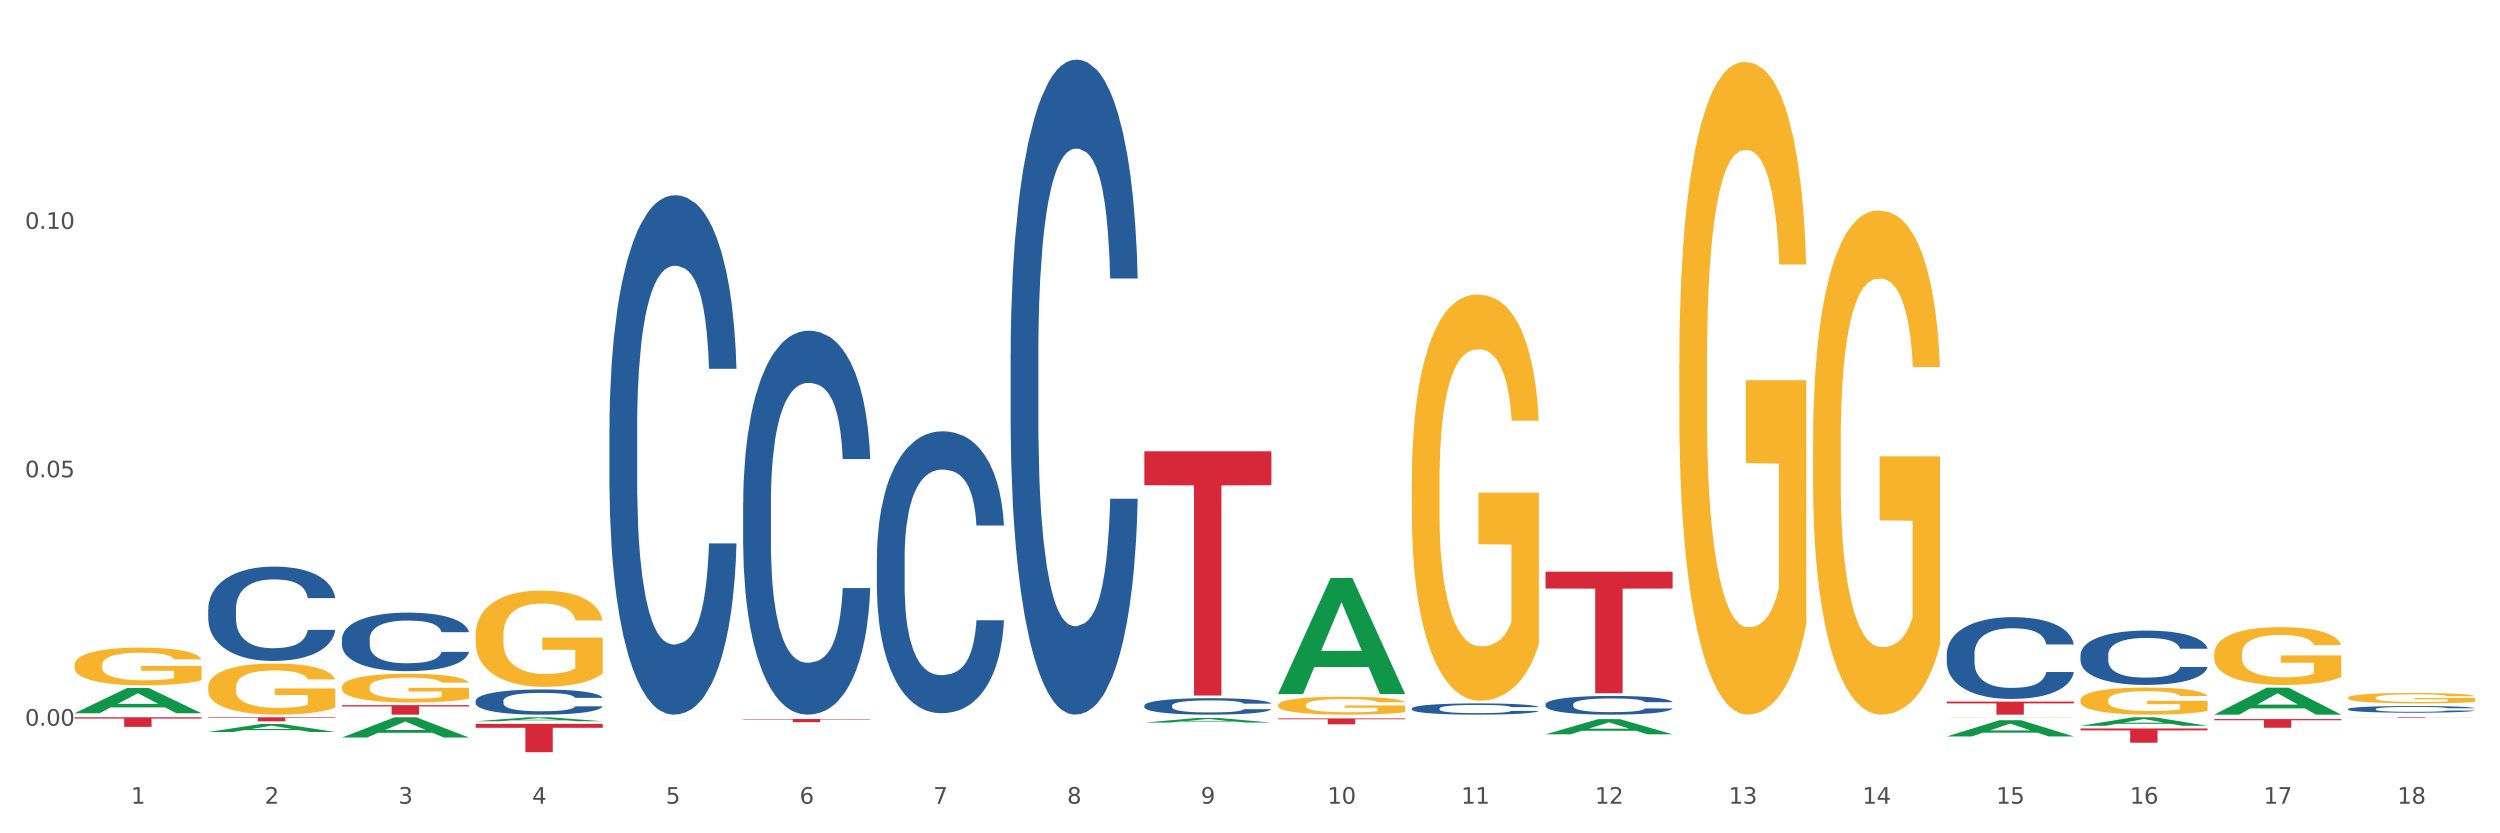
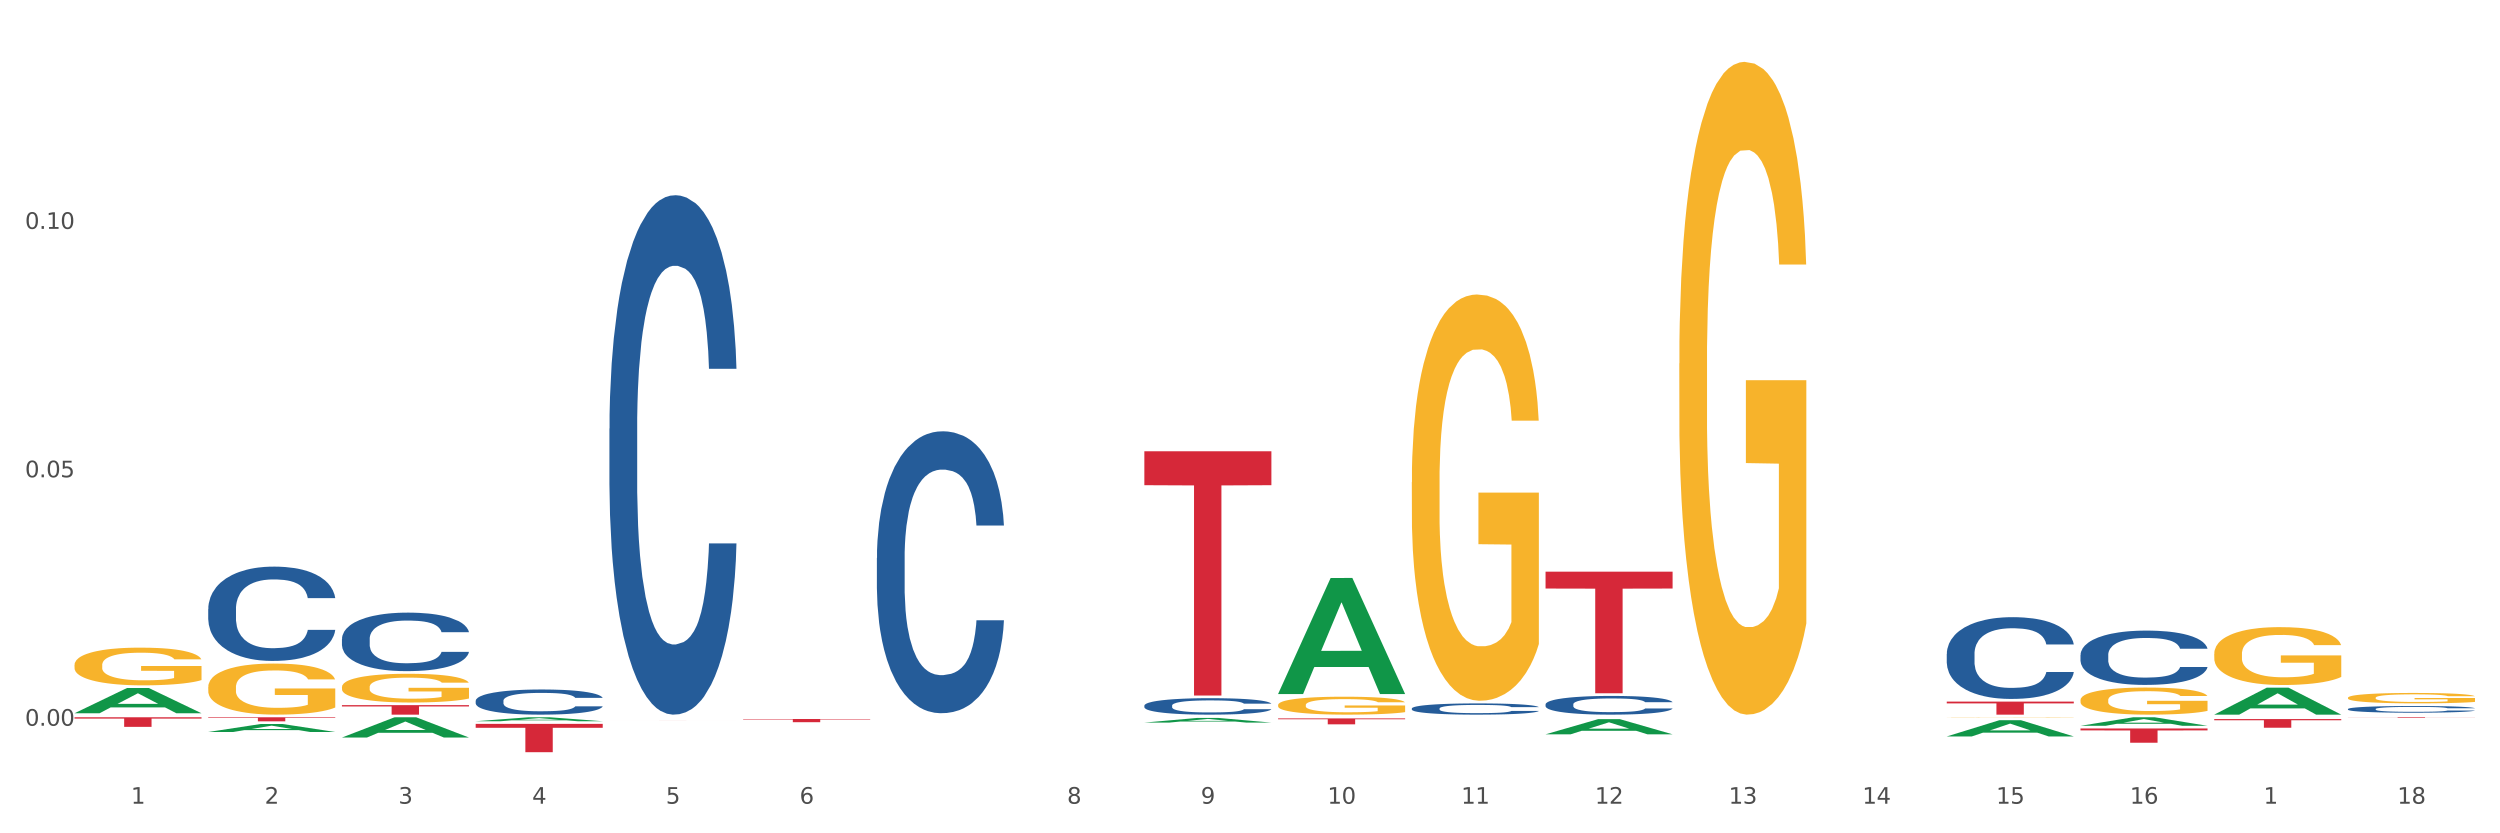
<svg xmlns="http://www.w3.org/2000/svg" xmlns:xlink="http://www.w3.org/1999/xlink" width="1080pt" height="360pt" viewBox="0 0 1080 360" version="1.1">
  <rect x="0" y="0" width="1080" height="360" fill="#333333" stroke="none" />
  <defs>
    <style type="text/css">*{stroke-linejoin: round; stroke-linecap: butt}</style>
  </defs>
  <g id="figure_1">
    <g id="patch_1">
      <path d="M 0 360  L 1080 360  L 1080 0  L 0 0  z " style="fill: #ffffff; stroke: #ffffff; stroke-linejoin: miter" />
    </g>
    <g id="axes_1">
      <g id="matplotlib.axis_1">
        <g id="xtick_1">
          <g id="text_1">
            <g style="fill: #4d4d4d" transform="translate(56.563 347.204) scale(0.096 -0.096)">
              <defs>
                <path id="DejaVuSans-31" d="M 794 531  L 1825 531  L 1825 4091  L 703 3866  L 703 4441  L 1819 4666  L 2450 4666  L 2450 531  L 3481 531  L 3481 0  L 794 0  L 794 531  z " transform="scale(0.016)" />
              </defs>
              <use xlink:href="#DejaVuSans-31" />
            </g>
          </g>
        </g>
        <g id="xtick_2">
          <g id="text_2">
            <g style="fill: #4d4d4d" transform="translate(114.336 347.204) scale(0.096 -0.096)">
              <defs>
                <path id="DejaVuSans-32" d="M 1228 531  L 3431 531  L 3431 0  L 469 0  L 469 531  Q 828 903 1448 1529  Q 2069 2156 2228 2338  Q 2531 2678 2651 2914  Q 2772 3150 2772 3378  Q 2772 3750 2511 3984  Q 2250 4219 1831 4219  Q 1534 4219 1204 4116  Q 875 4013 500 3803  L 500 4441  Q 881 4594 1212 4672  Q 1544 4750 1819 4750  Q 2544 4750 2975 4387  Q 3406 4025 3406 3419  Q 3406 3131 3298 2873  Q 3191 2616 2906 2266  Q 2828 2175 2409 1742  Q 1991 1309 1228 531  z " transform="scale(0.016)" />
              </defs>
              <use xlink:href="#DejaVuSans-32" />
            </g>
          </g>
        </g>
        <g id="xtick_3">
          <g id="text_3">
            <g style="fill: #4d4d4d" transform="translate(172.109 347.204) scale(0.096 -0.096)">
              <defs>
                <path id="DejaVuSans-33" d="M 2597 2516  Q 3050 2419 3304 2112  Q 3559 1806 3559 1356  Q 3559 666 3084 287  Q 2609 -91 1734 -91  Q 1441 -91 1130 -33  Q 819 25 488 141  L 488 750  Q 750 597 1062 519  Q 1375 441 1716 441  Q 2309 441 2620 675  Q 2931 909 2931 1356  Q 2931 1769 2642 2001  Q 2353 2234 1838 2234  L 1294 2234  L 1294 2753  L 1863 2753  Q 2328 2753 2575 2939  Q 2822 3125 2822 3475  Q 2822 3834 2567 4026  Q 2313 4219 1838 4219  Q 1578 4219 1281 4162  Q 984 4106 628 3988  L 628 4550  Q 988 4650 1302 4700  Q 1616 4750 1894 4750  Q 2613 4750 3031 4423  Q 3450 4097 3450 3541  Q 3450 3153 3228 2886  Q 3006 2619 2597 2516  z " transform="scale(0.016)" />
              </defs>
              <use xlink:href="#DejaVuSans-33" />
            </g>
          </g>
        </g>
        <g id="xtick_4">
          <g id="text_4">
            <g style="fill: #4d4d4d" transform="translate(229.882 347.204) scale(0.096 -0.096)">
              <defs>
                <path id="DejaVuSans-34" d="M 2419 4116  L 825 1625  L 2419 1625  L 2419 4116  z M 2253 4666  L 3047 4666  L 3047 1625  L 3713 1625  L 3713 1100  L 3047 1100  L 3047 0  L 2419 0  L 2419 1100  L 313 1100  L 313 1709  L 2253 4666  z " transform="scale(0.016)" />
              </defs>
              <use xlink:href="#DejaVuSans-34" />
            </g>
          </g>
        </g>
        <g id="xtick_5">
          <g id="text_5">
            <g style="fill: #4d4d4d" transform="translate(287.655 347.204) scale(0.096 -0.096)">
              <defs>
                <path id="DejaVuSans-35" d="M 691 4666  L 3169 4666  L 3169 4134  L 1269 4134  L 1269 2991  Q 1406 3038 1543 3061  Q 1681 3084 1819 3084  Q 2600 3084 3056 2656  Q 3513 2228 3513 1497  Q 3513 744 3044 326  Q 2575 -91 1722 -91  Q 1428 -91 1123 -41  Q 819 9 494 109  L 494 744  Q 775 591 1075 516  Q 1375 441 1709 441  Q 2250 441 2565 725  Q 2881 1009 2881 1497  Q 2881 1984 2565 2268  Q 2250 2553 1709 2553  Q 1456 2553 1204 2497  Q 953 2441 691 2322  L 691 4666  z " transform="scale(0.016)" />
              </defs>
              <use xlink:href="#DejaVuSans-35" />
            </g>
          </g>
        </g>
        <g id="xtick_6">
          <g id="text_6">
            <g style="fill: #4d4d4d" transform="translate(345.428 347.204) scale(0.096 -0.096)">
              <defs>
                <path id="DejaVuSans-36" d="M 2113 2584  Q 1688 2584 1439 2293  Q 1191 2003 1191 1497  Q 1191 994 1439 701  Q 1688 409 2113 409  Q 2538 409 2786 701  Q 3034 994 3034 1497  Q 3034 2003 2786 2293  Q 2538 2584 2113 2584  z M 3366 4563  L 3366 3988  Q 3128 4100 2886 4159  Q 2644 4219 2406 4219  Q 1781 4219 1451 3797  Q 1122 3375 1075 2522  Q 1259 2794 1537 2939  Q 1816 3084 2150 3084  Q 2853 3084 3261 2657  Q 3669 2231 3669 1497  Q 3669 778 3244 343  Q 2819 -91 2113 -91  Q 1303 -91 875 529  Q 447 1150 447 2328  Q 447 3434 972 4092  Q 1497 4750 2381 4750  Q 2619 4750 2861 4703  Q 3103 4656 3366 4563  z " transform="scale(0.016)" />
              </defs>
              <use xlink:href="#DejaVuSans-36" />
            </g>
          </g>
        </g>
        <g id="xtick_7">
          <g id="text_7">
            <g style="fill: #4d4d4d" transform="translate(403.201 347.204) scale(0.096 -0.096)">
              <defs>
-                 <path id="DejaVuSans-37" d="M 525 4666  L 3525 4666  L 3525 4397  L 1831 0  L 1172 0  L 2766 4134  L 525 4134  L 525 4666  z " transform="scale(0.016)" />
-               </defs>
+                 </defs>
              <use xlink:href="#DejaVuSans-37" />
            </g>
          </g>
        </g>
        <g id="xtick_8">
          <g id="text_8">
            <g style="fill: #4d4d4d" transform="translate(460.974 347.204) scale(0.096 -0.096)">
              <defs>
                <path id="DejaVuSans-38" d="M 2034 2216  Q 1584 2216 1326 1975  Q 1069 1734 1069 1313  Q 1069 891 1326 650  Q 1584 409 2034 409  Q 2484 409 2743 651  Q 3003 894 3003 1313  Q 3003 1734 2745 1975  Q 2488 2216 2034 2216  z M 1403 2484  Q 997 2584 770 2862  Q 544 3141 544 3541  Q 544 4100 942 4425  Q 1341 4750 2034 4750  Q 2731 4750 3128 4425  Q 3525 4100 3525 3541  Q 3525 3141 3298 2862  Q 3072 2584 2669 2484  Q 3125 2378 3379 2068  Q 3634 1759 3634 1313  Q 3634 634 3220 271  Q 2806 -91 2034 -91  Q 1263 -91 848 271  Q 434 634 434 1313  Q 434 1759 690 2068  Q 947 2378 1403 2484  z M 1172 3481  Q 1172 3119 1398 2916  Q 1625 2713 2034 2713  Q 2441 2713 2670 2916  Q 2900 3119 2900 3481  Q 2900 3844 2670 4047  Q 2441 4250 2034 4250  Q 1625 4250 1398 4047  Q 1172 3844 1172 3481  z " transform="scale(0.016)" />
              </defs>
              <use xlink:href="#DejaVuSans-38" />
            </g>
          </g>
        </g>
        <g id="xtick_9">
          <g id="text_9">
            <g style="fill: #4d4d4d" transform="translate(518.747 347.204) scale(0.096 -0.096)">
              <defs>
                <path id="DejaVuSans-39" d="M 703 97  L 703 672  Q 941 559 1184 500  Q 1428 441 1663 441  Q 2288 441 2617 861  Q 2947 1281 2994 2138  Q 2813 1869 2534 1725  Q 2256 1581 1919 1581  Q 1219 1581 811 2004  Q 403 2428 403 3163  Q 403 3881 828 4315  Q 1253 4750 1959 4750  Q 2769 4750 3195 4129  Q 3622 3509 3622 2328  Q 3622 1225 3098 567  Q 2575 -91 1691 -91  Q 1453 -91 1209 -44  Q 966 3 703 97  z M 1959 2075  Q 2384 2075 2632 2365  Q 2881 2656 2881 3163  Q 2881 3666 2632 3958  Q 2384 4250 1959 4250  Q 1534 4250 1286 3958  Q 1038 3666 1038 3163  Q 1038 2656 1286 2365  Q 1534 2075 1959 2075  z " transform="scale(0.016)" />
              </defs>
              <use xlink:href="#DejaVuSans-39" />
            </g>
          </g>
        </g>
        <g id="xtick_10">
          <g id="text_10">
            <g style="fill: #4d4d4d" transform="translate(573.466 347.204) scale(0.096 -0.096)">
              <defs>
                <path id="DejaVuSans-30" d="M 2034 4250  Q 1547 4250 1301 3770  Q 1056 3291 1056 2328  Q 1056 1369 1301 889  Q 1547 409 2034 409  Q 2525 409 2770 889  Q 3016 1369 3016 2328  Q 3016 3291 2770 3770  Q 2525 4250 2034 4250  z M 2034 4750  Q 2819 4750 3233 4129  Q 3647 3509 3647 2328  Q 3647 1150 3233 529  Q 2819 -91 2034 -91  Q 1250 -91 836 529  Q 422 1150 422 2328  Q 422 3509 836 4129  Q 1250 4750 2034 4750  z " transform="scale(0.016)" />
              </defs>
              <use xlink:href="#DejaVuSans-31" />
              <use xlink:href="#DejaVuSans-30" transform="translate(63.623 0)" />
            </g>
          </g>
        </g>
        <g id="xtick_11">
          <g id="text_11">
            <g style="fill: #4d4d4d" transform="translate(631.239 347.204) scale(0.096 -0.096)">
              <use xlink:href="#DejaVuSans-31" />
              <use xlink:href="#DejaVuSans-31" transform="translate(63.623 0)" />
            </g>
          </g>
        </g>
        <g id="xtick_12">
          <g id="text_12">
            <g style="fill: #4d4d4d" transform="translate(689.012 347.204) scale(0.096 -0.096)">
              <use xlink:href="#DejaVuSans-31" />
              <use xlink:href="#DejaVuSans-32" transform="translate(63.623 0)" />
            </g>
          </g>
        </g>
        <g id="xtick_13">
          <g id="text_13">
            <g style="fill: #4d4d4d" transform="translate(746.785 347.204) scale(0.096 -0.096)">
              <use xlink:href="#DejaVuSans-31" />
              <use xlink:href="#DejaVuSans-33" transform="translate(63.623 0)" />
            </g>
          </g>
        </g>
        <g id="xtick_14">
          <g id="text_14">
            <g style="fill: #4d4d4d" transform="translate(804.558 347.204) scale(0.096 -0.096)">
              <use xlink:href="#DejaVuSans-31" />
              <use xlink:href="#DejaVuSans-34" transform="translate(63.623 0)" />
            </g>
          </g>
        </g>
        <g id="xtick_15">
          <g id="text_15">
            <g style="fill: #4d4d4d" transform="translate(862.331 347.204) scale(0.096 -0.096)">
              <use xlink:href="#DejaVuSans-31" />
              <use xlink:href="#DejaVuSans-35" transform="translate(63.623 0)" />
            </g>
          </g>
        </g>
        <g id="xtick_16">
          <g id="text_16">
            <g style="fill: #4d4d4d" transform="translate(920.104 347.204) scale(0.096 -0.096)">
              <use xlink:href="#DejaVuSans-31" />
              <use xlink:href="#DejaVuSans-36" transform="translate(63.623 0)" />
            </g>
          </g>
        </g>
        <g id="xtick_17">
          <g id="text_17">
            <g style="fill: #4d4d4d" transform="translate(977.877 347.204) scale(0.096 -0.096)">
              <use xlink:href="#DejaVuSans-31" />
              <use xlink:href="#DejaVuSans-37" transform="translate(63.623 0)" />
            </g>
          </g>
        </g>
        <g id="xtick_18">
          <g id="text_18">
            <g style="fill: #4d4d4d" transform="translate(1035.65 347.204) scale(0.096 -0.096)">
              <use xlink:href="#DejaVuSans-31" />
              <use xlink:href="#DejaVuSans-38" transform="translate(63.623 0)" />
            </g>
          </g>
        </g>
        <g id="xtick_19" />
        <g id="xtick_20" />
        <g id="xtick_21" />
        <g id="xtick_22" />
        <g id="xtick_23" />
        <g id="xtick_24" />
        <g id="xtick_25" />
        <g id="xtick_26" />
        <g id="xtick_27" />
        <g id="xtick_28" />
        <g id="xtick_29" />
        <g id="xtick_30" />
        <g id="xtick_31" />
        <g id="xtick_32" />
        <g id="xtick_33" />
        <g id="xtick_34" />
        <g id="xtick_35" />
      </g>
      <g id="matplotlib.axis_2">
        <g id="ytick_1">
          <g id="text_19">
            <g style="fill: #4d4d4d" transform="translate(10.8 313.513) scale(0.096 -0.096)">
              <defs>
                <path id="DejaVuSans-2e" d="M 684 794  L 1344 794  L 1344 0  L 684 0  L 684 794  z " transform="scale(0.016)" />
              </defs>
              <use xlink:href="#DejaVuSans-30" />
              <use xlink:href="#DejaVuSans-2e" transform="translate(63.623 0)" />
              <use xlink:href="#DejaVuSans-30" transform="translate(95.41 0)" />
              <use xlink:href="#DejaVuSans-30" transform="translate(159.033 0)" />
            </g>
          </g>
        </g>
        <g id="ytick_2">
          <g id="text_20">
            <g style="fill: #4d4d4d" transform="translate(10.8 206.194) scale(0.096 -0.096)">
              <use xlink:href="#DejaVuSans-30" />
              <use xlink:href="#DejaVuSans-2e" transform="translate(63.623 0)" />
              <use xlink:href="#DejaVuSans-30" transform="translate(95.41 0)" />
              <use xlink:href="#DejaVuSans-35" transform="translate(159.033 0)" />
            </g>
          </g>
        </g>
        <g id="ytick_3">
          <g id="text_21">
            <g style="fill: #4d4d4d" transform="translate(10.8 98.875) scale(0.096 -0.096)">
              <use xlink:href="#DejaVuSans-30" />
              <use xlink:href="#DejaVuSans-2e" transform="translate(63.623 0)" />
              <use xlink:href="#DejaVuSans-31" transform="translate(95.41 0)" />
              <use xlink:href="#DejaVuSans-30" transform="translate(159.033 0)" />
            </g>
          </g>
        </g>
        <g id="ytick_4" />
        <g id="ytick_5" />
        <g id="ytick_6" />
      </g>
      <g id="PolyCollection_1">
        <path d="M 32.175 308.118  L 32.232 308.107  L 54.864 297.218  L 64.257 297.208  L 87.059 308.138  L 76.196 308.138  L 71.273 305.593  L 47.905 305.593  L 47.735 305.634  L 42.982 308.138  L 32.175 308.138  L 32.175 308.118  L 50.847 304.074  L 68.331 304.064  L 59.674 299.537  L 59.561 299.517  L 59.447 299.548  L 50.79 304.064  L 50.847 304.074  L 32.175 308.118  z " clip-path="url(#p408ebc5670)" style="fill: #109648" />
        <path d="M 89.948 316.212  L 90.005 316.209  L 112.637 312.766  L 122.03 312.763  L 144.832 316.219  L 133.969 316.219  L 129.046 315.414  L 105.678 315.414  L 105.508 315.427  L 100.755 316.219  L 89.948 316.219  L 89.948 316.212  L 108.62 314.934  L 126.104 314.93  L 117.447 313.499  L 117.334 313.493  L 117.22 313.503  L 108.563 314.93  L 108.62 314.934  L 89.948 316.212  z " clip-path="url(#p408ebc5670)" style="fill: #109648" />
        <path d="M 147.721 318.599  L 147.778 318.591  L 170.41 309.874  L 179.803 309.866  L 202.605 318.616  L 191.742 318.616  L 186.819 316.578  L 163.451 316.578  L 163.281 316.611  L 158.528 318.616  L 147.721 318.616  L 147.721 318.599  L 166.393 315.362  L 183.877 315.354  L 175.22 311.731  L 175.107 311.715  L 174.993 311.739  L 166.336 315.354  L 166.393 315.362  L 147.721 318.599  z " clip-path="url(#p408ebc5670)" style="fill: #109648" />
        <path d="M 205.494 311.57  L 205.551 311.568  L 228.183 309.868  L 237.576 309.866  L 260.378 311.573  L 249.515 311.573  L 244.592 311.175  L 221.224 311.175  L 221.054 311.182  L 216.301 311.573  L 205.494 311.573  L 205.494 311.57  L 224.166 310.938  L 241.65 310.937  L 232.993 310.23  L 232.88 310.227  L 232.766 310.232  L 224.109 310.937  L 224.166 310.938  L 205.494 311.57  z " clip-path="url(#p408ebc5670)" style="fill: #109648" />
        <path d="M 494.359 312.155  L 494.415 312.154  L 517.048 310.158  L 526.441 310.156  L 549.243 312.159  L 538.379 312.159  L 533.457 311.693  L 510.089 311.693  L 509.919 311.7  L 505.166 312.159  L 494.359 312.159  L 494.359 312.155  L 513.031 311.414  L 530.515 311.412  L 521.858 310.583  L 521.744 310.579  L 521.631 310.585  L 512.974 311.412  L 513.031 311.414  L 494.359 312.155  z " clip-path="url(#p408ebc5670)" style="fill: #109648" />
        <path d="M 956.543 282.478  L 956.607 282.456  L 956.607 281.633  L 956.737 280.925  L 957.385 279.213  L 958.357 277.797  L 959.07 277.043  L 959.783 276.426  L 960.625 275.81  L 961.662 275.17  L 963.541 274.234  L 964.707 273.754  L 966.133 273.252  L 968.725 272.521  L 970.604 272.11  L 972.548 271.767  L 975.723 271.356  L 977.797 271.173  L 980 271.036  L 982.656 270.945  L 984.665 270.922  L 989.072 270.991  L 992.83 271.196  L 994.644 271.356  L 996.977 271.63  L 998.208 271.813  L 1000.217 272.178  L 1002.29 272.658  L 1003.716 273.069  L 1005.854 273.845  L 1007.474 274.622  L 1008.965 275.581  L 1009.742 276.243  L 1010.325 276.86  L 1010.844 277.568  L 1011.362 278.687  L 999.698 278.687  L 999.245 277.888  L 998.532 277.134  L 997.495 276.403  L 996.588 275.947  L 995.033 275.376  L 993.607 275.01  L 992.117 274.736  L 990.303 274.508  L 988.877 274.394  L 986.868 274.302  L 982.916 274.325  L 980.259 274.508  L 978.445 274.736  L 977.278 274.942  L 976.241 275.17  L 975.075 275.49  L 973.714 275.969  L 972.742 276.403  L 971.77 276.951  L 970.993 277.5  L 970.28 278.139  L 969.697 278.824  L 969.243 279.532  L 968.854 280.4  L 968.53 281.839  L 968.53 284.968  L 968.66 285.676  L 968.984 286.612  L 969.373 287.32  L 970.021 288.165  L 970.604 288.736  L 971.706 289.558  L 972.937 290.244  L 973.909 290.678  L 974.881 291.043  L 976.565 291.545  L 978.445 291.957  L 980.065 292.208  L 982.268 292.436  L 983.758 292.528  L 985.054 292.573  L 988.229 292.573  L 990.497 292.505  L 993.024 292.345  L 994.968 292.139  L 996.588 291.888  L 998.403 291.477  L 999.569 291.089  L 999.569 286.315  L 985.313 286.293  L 985.313 283.118  L 1011.427 283.118  L 1011.427 292.436  L 1010.325 292.916  L 1009.094 293.35  L 1007.798 293.738  L 1005.854 294.218  L 1003.522 294.674  L 1001.448 294.994  L 999.245 295.268  L 996.653 295.519  L 993.283 295.748  L 991.21 295.839  L 988.618 295.908  L 985.572 295.93  L 982.916 295.885  L 980.324 295.771  L 977.602 295.565  L 974.945 295.268  L 972.937 294.971  L 970.928 294.606  L 968.79 294.126  L 967.105 293.669  L 965.809 293.258  L 964.383 292.733  L 962.828 292.048  L 961.662 291.431  L 960.625 290.792  L 959.523 289.97  L 958.746 289.262  L 957.968 288.371  L 957.515 287.709  L 956.996 286.681  L 956.607 285.242  L 956.543 282.478  z " clip-path="url(#p408ebc5670)" style="fill: #f7b32b" />
        <path d="M 1014.316 301.433  L 1014.38 301.429  L 1014.38 301.281  L 1014.51 301.154  L 1015.158 300.846  L 1016.13 300.591  L 1016.843 300.456  L 1017.556 300.345  L 1018.398 300.234  L 1019.435 300.119  L 1021.314 299.951  L 1022.48 299.864  L 1023.906 299.774  L 1026.498 299.643  L 1028.377 299.569  L 1030.321 299.507  L 1033.496 299.433  L 1035.57 299.4  L 1037.773 299.376  L 1040.429 299.359  L 1042.438 299.355  L 1046.845 299.367  L 1050.603 299.404  L 1052.417 299.433  L 1054.75 299.482  L 1055.981 299.515  L 1057.99 299.581  L 1060.063 299.667  L 1061.489 299.741  L 1063.627 299.881  L 1065.247 300.02  L 1066.738 300.193  L 1067.515 300.312  L 1068.098 300.423  L 1068.617 300.55  L 1069.135 300.751  L 1057.471 300.751  L 1057.018 300.608  L 1056.305 300.472  L 1055.268 300.341  L 1054.361 300.259  L 1052.806 300.156  L 1051.38 300.09  L 1049.89 300.041  L 1048.076 300  L 1046.65 299.979  L 1044.641 299.963  L 1040.689 299.967  L 1038.032 300  L 1036.218 300.041  L 1035.051 300.078  L 1034.014 300.119  L 1032.848 300.176  L 1031.487 300.263  L 1030.515 300.341  L 1029.543 300.439  L 1028.766 300.538  L 1028.053 300.653  L 1027.47 300.776  L 1027.016 300.903  L 1026.627 301.059  L 1026.303 301.318  L 1026.303 301.881  L 1026.433 302.008  L 1026.757 302.176  L 1027.146 302.304  L 1027.794 302.456  L 1028.377 302.558  L 1029.479 302.706  L 1030.71 302.829  L 1031.682 302.907  L 1032.654 302.973  L 1034.338 303.063  L 1036.218 303.137  L 1037.838 303.182  L 1040.041 303.224  L 1041.531 303.24  L 1042.827 303.248  L 1046.002 303.248  L 1048.27 303.236  L 1050.797 303.207  L 1052.741 303.17  L 1054.361 303.125  L 1056.176 303.051  L 1057.342 302.981  L 1057.342 302.123  L 1043.086 302.119  L 1043.086 301.548  L 1069.2 301.548  L 1069.2 303.224  L 1068.098 303.31  L 1066.867 303.388  L 1065.571 303.458  L 1063.627 303.544  L 1061.295 303.626  L 1059.221 303.683  L 1057.018 303.733  L 1054.426 303.778  L 1051.056 303.819  L 1048.983 303.835  L 1046.391 303.848  L 1043.345 303.852  L 1040.689 303.844  L 1038.097 303.823  L 1035.375 303.786  L 1032.718 303.733  L 1030.71 303.679  L 1028.701 303.614  L 1026.563 303.527  L 1024.878 303.445  L 1023.582 303.371  L 1022.156 303.277  L 1020.601 303.154  L 1019.435 303.043  L 1018.398 302.928  L 1017.296 302.78  L 1016.519 302.653  L 1015.741 302.493  L 1015.288 302.373  L 1014.769 302.189  L 1014.38 301.93  L 1014.316 301.433  z " clip-path="url(#p408ebc5670)" style="fill: #f7b32b" />
        <path d="M 898.77 302.433  L 898.835 302.423  L 898.835 302.038  L 898.964 301.706  L 899.612 300.905  L 900.584 300.242  L 901.297 299.889  L 902.01 299.601  L 902.852 299.312  L 903.889 299.013  L 905.768 298.574  L 906.934 298.35  L 908.36 298.115  L 910.952 297.773  L 912.831 297.58  L 914.775 297.42  L 917.95 297.227  L 920.024 297.142  L 922.227 297.078  L 924.884 297.035  L 926.892 297.024  L 931.299 297.056  L 935.057 297.153  L 936.871 297.227  L 939.204 297.356  L 940.435 297.441  L 942.444 297.612  L 944.517 297.837  L 945.943 298.029  L 948.081 298.393  L 949.701 298.756  L 951.192 299.205  L 951.969 299.515  L 952.552 299.804  L 953.071 300.135  L 953.589 300.659  L 941.926 300.659  L 941.472 300.285  L 940.759 299.932  L 939.722 299.59  L 938.815 299.376  L 937.26 299.109  L 935.834 298.938  L 934.344 298.81  L 932.53 298.703  L 931.104 298.649  L 929.095 298.606  L 925.143 298.617  L 922.486 298.703  L 920.672 298.81  L 919.505 298.906  L 918.468 299.013  L 917.302 299.162  L 915.941 299.387  L 914.969 299.59  L 913.997 299.846  L 913.22 300.103  L 912.507 300.402  L 911.924 300.723  L 911.47 301.054  L 911.081 301.461  L 910.757 302.134  L 910.757 303.599  L 910.887 303.93  L 911.211 304.368  L 911.6 304.7  L 912.248 305.095  L 912.831 305.362  L 913.933 305.747  L 915.164 306.068  L 916.136 306.271  L 917.108 306.442  L 918.792 306.677  L 920.672 306.87  L 922.292 306.987  L 924.495 307.094  L 925.985 307.137  L 927.281 307.158  L 930.456 307.158  L 932.724 307.126  L 935.251 307.051  L 937.195 306.955  L 938.815 306.838  L 940.63 306.645  L 941.796 306.463  L 941.796 304.229  L 927.54 304.219  L 927.54 302.733  L 953.654 302.733  L 953.654 307.094  L 952.552 307.319  L 951.321 307.522  L 950.025 307.703  L 948.081 307.928  L 945.749 308.142  L 943.675 308.291  L 941.472 308.42  L 938.88 308.537  L 935.51 308.644  L 933.437 308.687  L 930.845 308.719  L 927.799 308.73  L 925.143 308.708  L 922.551 308.655  L 919.829 308.559  L 917.172 308.42  L 915.164 308.281  L 913.155 308.11  L 911.017 307.885  L 909.332 307.671  L 908.036 307.479  L 906.61 307.233  L 905.055 306.912  L 903.889 306.624  L 902.852 306.324  L 901.75 305.94  L 900.973 305.608  L 900.195 305.191  L 899.742 304.881  L 899.223 304.4  L 898.835 303.727  L 898.77 302.433  z " clip-path="url(#p408ebc5670)" style="fill: #f7b32b" />
        <path d="M 725.451 157.034  L 725.516 156.776  L 725.516 147.505  L 725.645 139.521  L 726.293 120.205  L 727.265 104.237  L 727.978 95.738  L 728.691 88.784  L 729.533 81.83  L 730.57 74.619  L 732.449 64.059  L 733.615 58.651  L 735.041 52.985  L 737.633 44.743  L 739.512 40.107  L 741.456 36.244  L 744.631 31.608  L 746.705 29.548  L 748.908 28.003  L 751.565 26.972  L 753.573 26.715  L 757.98 27.487  L 761.738 29.805  L 763.552 31.608  L 765.885 34.699  L 767.116 36.759  L 769.125 40.88  L 771.199 46.288  L 772.624 50.924  L 774.762 59.681  L 776.382 68.438  L 777.873 79.255  L 778.65 86.723  L 779.234 93.677  L 779.752 101.661  L 780.27 114.281  L 768.607 114.281  L 768.153 105.267  L 767.44 96.768  L 766.403 88.526  L 765.496 83.375  L 763.941 76.937  L 762.516 72.816  L 761.025 69.725  L 759.211 67.15  L 757.785 65.862  L 755.776 64.832  L 751.824 65.089  L 749.167 67.15  L 747.353 69.725  L 746.186 72.043  L 745.15 74.619  L 743.983 78.224  L 742.622 83.633  L 741.65 88.526  L 740.678 94.707  L 739.901 100.889  L 739.188 108.1  L 738.605 115.826  L 738.151 123.81  L 737.762 133.597  L 737.438 149.823  L 737.438 185.107  L 737.568 193.091  L 737.892 203.65  L 738.281 211.634  L 738.929 221.163  L 739.512 227.602  L 740.614 236.874  L 741.845 244.6  L 742.817 249.494  L 743.789 253.614  L 745.474 259.281  L 747.353 263.916  L 748.973 266.749  L 751.176 269.325  L 752.666 270.355  L 753.962 270.87  L 757.137 270.87  L 759.405 270.098  L 761.932 268.295  L 763.876 265.977  L 765.496 263.144  L 767.311 258.508  L 768.477 254.13  L 768.477 200.302  L 754.221 200.045  L 754.221 164.245  L 780.335 164.245  L 780.335 269.325  L 779.234 274.733  L 778.002 279.627  L 776.706 284.005  L 774.762 289.414  L 772.43 294.565  L 770.356 298.17  L 768.153 301.261  L 765.561 304.094  L 762.192 306.669  L 760.118 307.7  L 757.526 308.472  L 754.48 308.73  L 751.824 308.215  L 749.232 306.927  L 746.51 304.609  L 743.854 301.261  L 741.845 297.913  L 739.836 293.792  L 737.698 288.383  L 736.013 283.232  L 734.717 278.597  L 733.291 272.673  L 731.736 264.947  L 730.57 257.993  L 729.533 250.781  L 728.431 241.51  L 727.654 233.526  L 726.876 223.481  L 726.423 216.012  L 725.904 204.423  L 725.516 188.197  L 725.451 157.034  z " clip-path="url(#p408ebc5670)" style="fill: #f7b32b" />
-         <path d="M 783.224 191.577  L 783.289 191.378  L 783.289 184.217  L 783.418 178.051  L 784.066 163.134  L 785.038 150.802  L 785.751 144.238  L 786.464 138.868  L 787.306 133.497  L 788.343 127.928  L 790.222 119.773  L 791.388 115.596  L 792.814 111.22  L 795.406 104.855  L 797.285 101.275  L 799.229 98.292  L 802.404 94.711  L 804.478 93.12  L 806.681 91.927  L 809.338 91.131  L 811.346 90.932  L 815.753 91.529  L 819.511 93.319  L 821.325 94.711  L 823.658 97.098  L 824.889 98.689  L 826.898 101.872  L 828.971 106.049  L 830.397 109.629  L 832.535 116.392  L 834.155 123.154  L 835.646 131.508  L 836.423 137.276  L 837.007 142.647  L 837.525 148.813  L 838.043 158.559  L 826.38 158.559  L 825.926 151.597  L 825.213 145.034  L 824.176 138.669  L 823.269 134.691  L 821.714 129.718  L 820.288 126.536  L 818.798 124.149  L 816.984 122.16  L 815.558 121.165  L 813.549 120.37  L 809.597 120.569  L 806.94 122.16  L 805.126 124.149  L 803.959 125.939  L 802.922 127.928  L 801.756 130.713  L 800.395 134.89  L 799.423 138.669  L 798.451 143.442  L 797.674 148.216  L 796.961 153.785  L 796.378 159.752  L 795.924 165.918  L 795.535 173.476  L 795.211 186.007  L 795.211 213.257  L 795.341 219.423  L 795.665 227.578  L 796.054 233.744  L 796.702 241.103  L 797.285 246.076  L 798.387 253.236  L 799.618 259.203  L 800.59 262.982  L 801.562 266.165  L 803.246 270.541  L 805.126 274.121  L 806.746 276.309  L 808.949 278.298  L 810.439 279.093  L 811.735 279.491  L 814.91 279.491  L 817.178 278.894  L 819.705 277.502  L 821.649 275.712  L 823.269 273.524  L 825.084 269.944  L 826.25 266.563  L 826.25 224.992  L 811.994 224.793  L 811.994 197.146  L 838.108 197.146  L 838.108 278.298  L 837.007 282.475  L 835.775 286.254  L 834.479 289.635  L 832.535 293.812  L 830.203 297.79  L 828.129 300.575  L 825.926 302.962  L 823.334 305.149  L 819.964 307.138  L 817.891 307.934  L 815.299 308.531  L 812.253 308.73  L 809.597 308.332  L 807.005 307.337  L 804.283 305.547  L 801.627 302.962  L 799.618 300.376  L 797.609 297.193  L 795.471 293.016  L 793.786 289.038  L 792.49 285.458  L 791.064 280.883  L 789.509 274.916  L 788.343 269.546  L 787.306 263.977  L 786.204 256.816  L 785.427 250.65  L 784.649 242.893  L 784.196 237.125  L 783.677 228.174  L 783.289 215.644  L 783.224 191.577  z " clip-path="url(#p408ebc5670)" style="fill: #f7b32b" />
        <path d="M 89.948 296.858  L 90.013 296.838  L 90.013 296.112  L 90.142 295.487  L 90.79 293.976  L 91.762 292.726  L 92.475 292.061  L 93.188 291.517  L 94.03 290.973  L 95.067 290.408  L 96.946 289.582  L 98.113 289.159  L 99.538 288.715  L 102.13 288.07  L 104.009 287.707  L 105.953 287.405  L 109.128 287.042  L 111.202 286.881  L 113.405 286.76  L 116.062 286.679  L 118.071 286.659  L 122.477 286.72  L 126.235 286.901  L 128.049 287.042  L 130.382 287.284  L 131.613 287.445  L 133.622 287.768  L 135.696 288.191  L 137.121 288.554  L 139.26 289.239  L 140.88 289.925  L 142.37 290.771  L 143.148 291.356  L 143.731 291.9  L 144.249 292.525  L 144.768 293.512  L 133.104 293.512  L 132.65 292.807  L 131.937 292.142  L 130.901 291.497  L 129.993 291.094  L 128.438 290.59  L 127.013 290.267  L 125.522 290.025  L 123.708 289.824  L 122.282 289.723  L 120.274 289.642  L 116.321 289.663  L 113.664 289.824  L 111.85 290.025  L 110.684 290.207  L 109.647 290.408  L 108.48 290.69  L 107.12 291.114  L 106.148 291.497  L 105.176 291.98  L 104.398 292.464  L 103.685 293.029  L 103.102 293.633  L 102.648 294.258  L 102.26 295.024  L 101.936 296.294  L 101.936 299.055  L 102.065 299.68  L 102.389 300.506  L 102.778 301.131  L 103.426 301.877  L 104.009 302.381  L 105.111 303.106  L 106.342 303.711  L 107.314 304.094  L 108.286 304.416  L 109.971 304.86  L 111.85 305.223  L 113.47 305.444  L 115.673 305.646  L 117.163 305.727  L 118.459 305.767  L 121.634 305.767  L 123.902 305.706  L 126.43 305.565  L 128.373 305.384  L 129.993 305.162  L 131.808 304.799  L 132.974 304.457  L 132.974 300.244  L 118.719 300.224  L 118.719 297.422  L 144.832 297.422  L 144.832 305.646  L 143.731 306.069  L 142.5 306.452  L 141.204 306.795  L 139.26 307.218  L 136.927 307.621  L 134.853 307.903  L 132.65 308.145  L 130.058 308.367  L 126.689 308.568  L 124.615 308.649  L 122.023 308.71  L 118.978 308.73  L 116.321 308.689  L 113.729 308.589  L 111.007 308.407  L 108.351 308.145  L 106.342 307.883  L 104.333 307.561  L 102.195 307.137  L 100.51 306.734  L 99.214 306.372  L 97.789 305.908  L 96.233 305.303  L 95.067 304.759  L 94.03 304.195  L 92.929 303.469  L 92.151 302.844  L 91.374 302.058  L 90.92 301.474  L 90.402 300.567  L 90.013 299.297  L 89.948 296.858  z " clip-path="url(#p408ebc5670)" style="fill: #f7b32b" />
        <path d="M 32.175 287.308  L 32.24 287.293  L 32.24 286.758  L 32.369 286.296  L 33.017 285.181  L 33.989 284.258  L 34.702 283.767  L 35.415 283.366  L 36.257 282.964  L 37.294 282.547  L 39.173 281.937  L 40.34 281.625  L 41.765 281.298  L 44.357 280.821  L 46.236 280.554  L 48.18 280.331  L 51.355 280.063  L 53.429 279.944  L 55.632 279.854  L 58.289 279.795  L 60.298 279.78  L 64.704 279.825  L 68.462 279.959  L 70.277 280.063  L 72.609 280.241  L 73.84 280.36  L 75.849 280.598  L 77.923 280.911  L 79.348 281.179  L 81.487 281.684  L 83.107 282.19  L 84.597 282.815  L 85.375 283.247  L 85.958 283.648  L 86.476 284.109  L 86.995 284.838  L 75.331 284.838  L 74.877 284.318  L 74.164 283.827  L 73.128 283.351  L 72.22 283.053  L 70.665 282.681  L 69.24 282.443  L 67.749 282.265  L 65.935 282.116  L 64.509 282.041  L 62.501 281.982  L 58.548 281.997  L 55.891 282.116  L 54.077 282.265  L 52.911 282.399  L 51.874 282.547  L 50.707 282.756  L 49.347 283.068  L 48.375 283.351  L 47.403 283.708  L 46.625 284.065  L 45.912 284.481  L 45.329 284.928  L 44.876 285.389  L 44.487 285.954  L 44.163 286.892  L 44.163 288.93  L 44.292 289.391  L 44.616 290.001  L 45.005 290.462  L 45.653 291.013  L 46.236 291.385  L 47.338 291.92  L 48.569 292.367  L 49.541 292.649  L 50.513 292.887  L 52.198 293.215  L 54.077 293.482  L 55.697 293.646  L 57.9 293.795  L 59.39 293.854  L 60.686 293.884  L 63.861 293.884  L 66.129 293.839  L 68.657 293.735  L 70.601 293.601  L 72.22 293.438  L 74.035 293.17  L 75.201 292.917  L 75.201 289.808  L 60.946 289.793  L 60.946 287.725  L 87.059 287.725  L 87.059 293.795  L 85.958 294.107  L 84.727 294.39  L 83.431 294.643  L 81.487 294.955  L 79.154 295.253  L 77.08 295.461  L 74.877 295.64  L 72.285 295.803  L 68.916 295.952  L 66.842 296.012  L 64.25 296.056  L 61.205 296.071  L 58.548 296.041  L 55.956 295.967  L 53.235 295.833  L 50.578 295.64  L 48.569 295.446  L 46.56 295.208  L 44.422 294.896  L 42.737 294.598  L 41.441 294.33  L 40.016 293.988  L 38.46 293.542  L 37.294 293.14  L 36.257 292.724  L 35.156 292.188  L 34.378 291.727  L 33.601 291.147  L 33.147 290.715  L 32.629 290.046  L 32.24 289.108  L 32.175 287.308  z " clip-path="url(#p408ebc5670)" style="fill: #f7b32b" />
        <path d="M 552.132 304.559  L 552.197 304.551  L 552.197 304.297  L 552.326 304.077  L 552.974 303.546  L 553.946 303.107  L 554.659 302.873  L 555.372 302.682  L 556.214 302.491  L 557.251 302.292  L 559.13 302.002  L 560.296 301.853  L 561.722 301.698  L 564.314 301.471  L 566.193 301.343  L 568.137 301.237  L 571.312 301.11  L 573.386 301.053  L 575.589 301.011  L 578.246 300.982  L 580.254 300.975  L 584.661 300.996  L 588.419 301.06  L 590.233 301.11  L 592.566 301.195  L 593.797 301.251  L 595.806 301.365  L 597.88 301.513  L 599.305 301.641  L 601.443 301.882  L 603.063 302.122  L 604.554 302.42  L 605.331 302.625  L 605.915 302.816  L 606.433 303.036  L 606.951 303.383  L 595.288 303.383  L 594.834 303.135  L 594.121 302.901  L 593.084 302.675  L 592.177 302.533  L 590.622 302.356  L 589.197 302.243  L 587.706 302.158  L 585.892 302.087  L 584.466 302.052  L 582.458 302.023  L 578.505 302.03  L 575.848 302.087  L 574.034 302.158  L 572.867 302.222  L 571.831 302.292  L 570.664 302.392  L 569.303 302.54  L 568.331 302.675  L 567.359 302.845  L 566.582 303.015  L 565.869 303.213  L 565.286 303.425  L 564.832 303.645  L 564.444 303.914  L 564.12 304.36  L 564.12 305.33  L 564.249 305.55  L 564.573 305.84  L 564.962 306.06  L 565.61 306.322  L 566.193 306.499  L 567.295 306.754  L 568.526 306.966  L 569.498 307.101  L 570.47 307.214  L 572.155 307.37  L 574.034 307.497  L 575.654 307.575  L 577.857 307.646  L 579.347 307.675  L 580.643 307.689  L 583.818 307.689  L 586.086 307.667  L 588.613 307.618  L 590.557 307.554  L 592.177 307.476  L 593.992 307.349  L 595.158 307.228  L 595.158 305.748  L 580.902 305.741  L 580.902 304.757  L 607.016 304.757  L 607.016 307.646  L 605.915 307.795  L 604.683 307.929  L 603.387 308.05  L 601.443 308.199  L 599.111 308.34  L 597.037 308.439  L 594.834 308.524  L 592.242 308.602  L 588.873 308.673  L 586.799 308.701  L 584.207 308.723  L 581.162 308.73  L 578.505 308.716  L 575.913 308.68  L 573.191 308.616  L 570.535 308.524  L 568.526 308.432  L 566.517 308.319  L 564.379 308.17  L 562.694 308.029  L 561.398 307.901  L 559.972 307.738  L 558.417 307.526  L 557.251 307.335  L 556.214 307.136  L 555.113 306.881  L 554.335 306.662  L 553.557 306.386  L 553.104 306.18  L 552.585 305.862  L 552.197 305.415  L 552.132 304.559  z " clip-path="url(#p408ebc5670)" style="fill: #f7b32b" />
        <path d="M 609.905 208.323  L 609.97 208.163  L 609.97 202.392  L 610.099 197.423  L 610.747 185.402  L 611.719 175.464  L 612.432 170.175  L 613.145 165.847  L 613.987 161.519  L 615.024 157.031  L 616.903 150.46  L 618.069 147.094  L 619.495 143.567  L 622.087 138.438  L 623.966 135.553  L 625.91 133.149  L 629.085 130.264  L 631.159 128.981  L 633.362 128.02  L 636.019 127.378  L 638.027 127.218  L 642.434 127.699  L 646.192 129.142  L 648.006 130.264  L 650.339 132.187  L 651.57 133.469  L 653.579 136.034  L 655.653 139.4  L 657.078 142.285  L 659.216 147.735  L 660.836 153.184  L 662.327 159.916  L 663.104 164.565  L 663.688 168.893  L 664.206 173.861  L 664.724 181.715  L 653.061 181.715  L 652.607 176.105  L 651.894 170.816  L 650.857 165.687  L 649.95 162.481  L 648.395 158.474  L 646.97 155.909  L 645.479 153.986  L 643.665 152.383  L 642.239 151.582  L 640.231 150.94  L 636.278 151.101  L 633.621 152.383  L 631.807 153.986  L 630.64 155.428  L 629.604 157.031  L 628.437 159.275  L 627.076 162.641  L 626.104 165.687  L 625.132 169.534  L 624.355 173.381  L 623.642 177.869  L 623.059 182.677  L 622.605 187.646  L 622.217 193.737  L 621.893 203.835  L 621.893 225.794  L 622.022 230.763  L 622.346 237.335  L 622.735 242.304  L 623.383 248.234  L 623.966 252.241  L 625.068 258.012  L 626.299 262.82  L 627.271 265.866  L 628.243 268.43  L 629.928 271.957  L 631.807 274.842  L 633.427 276.605  L 635.63 278.208  L 637.12 278.849  L 638.416 279.169  L 641.591 279.169  L 643.859 278.689  L 646.386 277.567  L 648.33 276.124  L 649.95 274.361  L 651.765 271.476  L 652.931 268.751  L 652.931 235.251  L 638.675 235.091  L 638.675 212.811  L 664.789 212.811  L 664.789 278.208  L 663.688 281.574  L 662.456 284.619  L 661.16 287.344  L 659.216 290.71  L 656.884 293.916  L 654.81 296.16  L 652.607 298.083  L 650.015 299.846  L 646.646 301.449  L 644.572 302.09  L 641.98 302.571  L 638.935 302.731  L 636.278 302.411  L 633.686 301.609  L 630.964 300.167  L 628.308 298.083  L 626.299 295.999  L 624.29 293.435  L 622.152 290.069  L 620.467 286.863  L 619.171 283.978  L 617.745 280.291  L 616.19 275.483  L 615.024 271.155  L 613.987 266.667  L 612.886 260.897  L 612.108 255.928  L 611.33 249.677  L 610.877 245.028  L 610.358 237.816  L 609.97 227.718  L 609.905 208.323  z " clip-path="url(#p408ebc5670)" style="fill: #f7b32b" />
-         <path d="M 205.494 274.353  L 205.559 274.315  L 205.559 272.948  L 205.688 271.77  L 206.336 268.922  L 207.308 266.568  L 208.021 265.314  L 208.734 264.289  L 209.576 263.264  L 210.613 262.2  L 212.492 260.643  L 213.659 259.846  L 215.084 259.01  L 217.676 257.795  L 219.555 257.111  L 221.499 256.542  L 224.674 255.858  L 226.748 255.554  L 228.951 255.326  L 231.608 255.174  L 233.616 255.136  L 238.023 255.25  L 241.781 255.592  L 243.595 255.858  L 245.928 256.314  L 247.159 256.618  L 249.168 257.225  L 251.242 258.023  L 252.667 258.706  L 254.806 259.998  L 256.426 261.289  L 257.916 262.884  L 258.694 263.985  L 259.277 265.01  L 259.795 266.188  L 260.313 268.049  L 248.65 268.049  L 248.196 266.719  L 247.483 265.466  L 246.447 264.251  L 245.539 263.491  L 243.984 262.542  L 242.559 261.934  L 241.068 261.479  L 239.254 261.099  L 237.828 260.909  L 235.82 260.757  L 231.867 260.795  L 229.21 261.099  L 227.396 261.479  L 226.229 261.82  L 225.193 262.2  L 224.026 262.732  L 222.666 263.529  L 221.694 264.251  L 220.722 265.162  L 219.944 266.074  L 219.231 267.137  L 218.648 268.277  L 218.194 269.454  L 217.806 270.897  L 217.482 273.289  L 217.482 278.492  L 217.611 279.67  L 217.935 281.227  L 218.324 282.404  L 218.972 283.809  L 219.555 284.759  L 220.657 286.126  L 221.888 287.265  L 222.86 287.987  L 223.832 288.594  L 225.517 289.43  L 227.396 290.113  L 229.016 290.531  L 231.219 290.911  L 232.709 291.063  L 234.005 291.139  L 237.18 291.139  L 239.448 291.025  L 241.975 290.759  L 243.919 290.417  L 245.539 289.999  L 247.354 289.316  L 248.52 288.67  L 248.52 280.733  L 234.264 280.695  L 234.264 275.416  L 260.378 275.416  L 260.378 290.911  L 259.277 291.708  L 258.046 292.43  L 256.75 293.076  L 254.806 293.873  L 252.473 294.633  L 250.399 295.164  L 248.196 295.62  L 245.604 296.038  L 242.235 296.418  L 240.161 296.569  L 237.569 296.683  L 234.524 296.721  L 231.867 296.645  L 229.275 296.455  L 226.553 296.114  L 223.897 295.62  L 221.888 295.126  L 219.879 294.519  L 217.741 293.721  L 216.056 292.962  L 214.76 292.278  L 213.335 291.405  L 211.779 290.265  L 210.613 289.24  L 209.576 288.176  L 208.475 286.809  L 207.697 285.632  L 206.92 284.151  L 206.466 283.05  L 205.948 281.341  L 205.559 278.948  L 205.494 274.353  z " clip-path="url(#p408ebc5670)" style="fill: #f7b32b" />
        <path d="M 147.721 296.808  L 147.786 296.797  L 147.786 296.389  L 147.915 296.037  L 148.563 295.187  L 149.535 294.484  L 150.248 294.109  L 150.961 293.803  L 151.803 293.497  L 152.84 293.18  L 154.719 292.715  L 155.886 292.476  L 157.311 292.227  L 159.903 291.864  L 161.782 291.66  L 163.726 291.49  L 166.901 291.286  L 168.975 291.195  L 171.178 291.127  L 173.835 291.082  L 175.844 291.07  L 180.25 291.104  L 184.008 291.206  L 185.822 291.286  L 188.155 291.422  L 189.386 291.513  L 191.395 291.694  L 193.469 291.932  L 194.894 292.136  L 197.033 292.522  L 198.653 292.907  L 200.143 293.384  L 200.921 293.712  L 201.504 294.019  L 202.022 294.37  L 202.54 294.926  L 190.877 294.926  L 190.423 294.529  L 189.71 294.155  L 188.674 293.792  L 187.766 293.565  L 186.211 293.282  L 184.786 293.1  L 183.295 292.964  L 181.481 292.851  L 180.055 292.794  L 178.047 292.749  L 174.094 292.76  L 171.437 292.851  L 169.623 292.964  L 168.456 293.066  L 167.42 293.18  L 166.253 293.338  L 164.893 293.576  L 163.921 293.792  L 162.949 294.064  L 162.171 294.336  L 161.458 294.654  L 160.875 294.994  L 160.421 295.345  L 160.033 295.776  L 159.709 296.491  L 159.709 298.044  L 159.838 298.396  L 160.162 298.861  L 160.551 299.212  L 161.199 299.632  L 161.782 299.915  L 162.884 300.324  L 164.115 300.664  L 165.087 300.879  L 166.059 301.061  L 167.744 301.31  L 169.623 301.514  L 171.243 301.639  L 173.446 301.752  L 174.936 301.798  L 176.232 301.82  L 179.407 301.82  L 181.675 301.786  L 184.203 301.707  L 186.146 301.605  L 187.766 301.48  L 189.581 301.276  L 190.747 301.083  L 190.747 298.713  L 176.491 298.702  L 176.491 297.126  L 202.605 297.126  L 202.605 301.752  L 201.504 301.991  L 200.273 302.206  L 198.977 302.399  L 197.033 302.637  L 194.7 302.864  L 192.626 303.022  L 190.423 303.159  L 187.831 303.283  L 184.462 303.397  L 182.388 303.442  L 179.796 303.476  L 176.751 303.487  L 174.094 303.465  L 171.502 303.408  L 168.78 303.306  L 166.124 303.159  L 164.115 303.011  L 162.106 302.83  L 159.968 302.592  L 158.283 302.365  L 156.987 302.161  L 155.562 301.9  L 154.006 301.56  L 152.84 301.253  L 151.803 300.936  L 150.702 300.528  L 149.924 300.176  L 149.147 299.734  L 148.693 299.405  L 148.175 298.895  L 147.786 298.18  L 147.721 296.808  z " clip-path="url(#p408ebc5670)" style="fill: #f7b32b" />
        <path d="M 898.77 313.544  L 898.826 313.541  L 921.459 309.87  L 930.852 309.866  L 953.654 313.551  L 942.79 313.551  L 937.868 312.693  L 914.499 312.693  L 914.33 312.707  L 909.577 313.551  L 898.77 313.551  L 898.77 313.544  L 917.442 312.181  L 934.925 312.177  L 926.268 310.652  L 926.155 310.645  L 926.042 310.655  L 917.385 312.177  L 917.442 312.181  L 898.77 313.544  z " clip-path="url(#p408ebc5670)" style="fill: #109648" />
        <path d="M 840.997 318.134  L 841.053 318.127  L 863.686 311.14  L 873.079 311.133  L 895.881 318.147  L 885.017 318.147  L 880.095 316.514  L 856.726 316.514  L 856.557 316.54  L 851.804 318.147  L 840.997 318.147  L 840.997 318.134  L 859.669 315.539  L 877.152 315.533  L 868.495 312.628  L 868.382 312.615  L 868.269 312.635  L 859.612 315.533  L 859.669 315.539  L 840.997 318.134  z " clip-path="url(#p408ebc5670)" style="fill: #109648" />
        <path d="M 956.543 308.708  L 956.599 308.697  L 979.232 297.078  L 988.625 297.067  L 1011.427 308.73  L 1000.563 308.73  L 995.641 306.014  L 972.272 306.014  L 972.103 306.058  L 967.35 308.73  L 956.543 308.73  L 956.543 308.708  L 975.215 304.393  L 992.698 304.382  L 984.041 299.553  L 983.928 299.531  L 983.815 299.564  L 975.158 304.382  L 975.215 304.393  L 956.543 308.708  z " clip-path="url(#p408ebc5670)" style="fill: #109648" />
        <path d="M 840.997 309.926  L 841.062 309.926  L 841.062 309.922  L 841.191 309.918  L 841.839 309.909  L 842.811 309.902  L 843.524 309.898  L 844.237 309.895  L 845.079 309.892  L 846.116 309.888  L 847.995 309.883  L 849.161 309.881  L 850.587 309.878  L 853.179 309.874  L 855.058 309.872  L 857.002 309.871  L 860.177 309.868  L 862.251 309.867  L 864.454 309.867  L 867.111 309.866  L 869.119 309.866  L 873.526 309.866  L 877.284 309.868  L 879.098 309.868  L 881.431 309.87  L 882.662 309.871  L 884.671 309.873  L 886.744 309.875  L 888.17 309.877  L 890.308 309.881  L 891.928 309.885  L 893.419 309.89  L 894.196 309.894  L 894.779 309.897  L 895.298 309.901  L 895.816 309.907  L 884.153 309.907  L 883.699 309.902  L 882.986 309.899  L 881.949 309.895  L 881.042 309.892  L 879.487 309.889  L 878.061 309.887  L 876.571 309.886  L 874.757 309.885  L 873.331 309.884  L 871.322 309.884  L 867.37 309.884  L 864.713 309.885  L 862.899 309.886  L 861.732 309.887  L 860.695 309.888  L 859.529 309.89  L 858.168 309.892  L 857.196 309.895  L 856.224 309.898  L 855.447 309.9  L 854.734 309.904  L 854.151 309.907  L 853.697 309.911  L 853.308 309.916  L 852.984 309.923  L 852.984 309.939  L 853.114 309.943  L 853.438 309.948  L 853.827 309.952  L 854.475 309.956  L 855.058 309.959  L 856.16 309.963  L 857.391 309.967  L 858.363 309.969  L 859.335 309.971  L 861.019 309.974  L 862.899 309.976  L 864.519 309.977  L 866.722 309.978  L 868.212 309.979  L 869.508 309.979  L 872.683 309.979  L 874.951 309.979  L 877.478 309.978  L 879.422 309.977  L 881.042 309.976  L 882.857 309.973  L 884.023 309.971  L 884.023 309.946  L 869.767 309.946  L 869.767 309.93  L 895.881 309.93  L 895.881 309.978  L 894.779 309.981  L 893.548 309.983  L 892.252 309.985  L 890.308 309.988  L 887.976 309.99  L 885.902 309.992  L 883.699 309.993  L 881.107 309.995  L 877.737 309.996  L 875.664 309.996  L 873.072 309.997  L 870.026 309.997  L 867.37 309.996  L 864.778 309.996  L 862.056 309.995  L 859.4 309.993  L 857.391 309.992  L 855.382 309.99  L 853.244 309.987  L 851.559 309.985  L 850.263 309.983  L 848.837 309.98  L 847.282 309.976  L 846.116 309.973  L 845.079 309.97  L 843.977 309.966  L 843.2 309.962  L 842.422 309.957  L 841.969 309.954  L 841.45 309.948  L 841.062 309.941  L 840.997 309.926  z " clip-path="url(#p408ebc5670)" style="fill: #f7b32b" />
        <path d="M 840.997 303.078  L 895.881 303.078  L 895.881 303.863  L 874.291 303.869  L 874.291 308.73  L 862.456 308.73  L 862.456 303.869  L 840.997 303.863  L 840.997 303.083  L 840.997 303.078  z " clip-path="url(#p408ebc5670)" style="fill: #d62839" />
        <path d="M 667.678 246.948  L 722.562 246.948  L 722.562 254.251  L 700.973 254.3  L 700.973 299.499  L 689.137 299.499  L 689.137 254.3  L 667.678 254.251  L 667.678 246.997  L 667.678 246.948  z " clip-path="url(#p408ebc5670)" style="fill: #d62839" />
        <path d="M 552.132 310.359  L 607.016 310.359  L 607.016 310.713  L 585.427 310.715  L 585.427 312.906  L 573.591 312.906  L 573.591 310.715  L 552.132 310.713  L 552.132 310.361  L 552.132 310.359  z " clip-path="url(#p408ebc5670)" style="fill: #d62839" />
        <path d="M 494.359 194.937  L 549.243 194.937  L 549.243 209.603  L 527.654 209.702  L 527.654 300.477  L 515.818 300.477  L 515.818 209.702  L 494.359 209.603  L 494.359 195.036  L 494.359 194.937  z " clip-path="url(#p408ebc5670)" style="fill: #d62839" />
        <path d="M 1014.316 309.866  L 1069.2 309.866  L 1069.2 309.904  L 1047.61 309.904  L 1047.61 310.137  L 1035.775 310.137  L 1035.775 309.904  L 1014.316 309.904  L 1014.316 309.866  L 1014.316 309.866  z " clip-path="url(#p408ebc5670)" style="fill: #d62839" />
        <path d="M 263.267 311.144  L 318.151 311.144  L 318.151 311.147  L 296.562 311.147  L 296.562 311.163  L 284.726 311.163  L 284.726 311.147  L 263.267 311.147  L 263.267 311.144  L 263.267 311.144  z " clip-path="url(#p408ebc5670)" style="fill: #d62839" />
        <path d="M 89.948 309.866  L 144.832 309.866  L 144.832 310.111  L 123.243 310.112  L 123.243 311.626  L 111.407 311.626  L 111.407 310.112  L 89.948 310.111  L 89.948 309.868  L 89.948 309.866  z " clip-path="url(#p408ebc5670)" style="fill: #d62839" />
        <path d="M 32.175 309.866  L 87.059 309.866  L 87.059 310.44  L 65.47 310.444  L 65.47 313.998  L 53.635 313.998  L 53.635 310.444  L 32.175 310.44  L 32.175 309.87  L 32.175 309.866  z " clip-path="url(#p408ebc5670)" style="fill: #d62839" />
        <path d="M 147.721 304.624  L 202.605 304.624  L 202.605 305.194  L 181.016 305.198  L 181.016 308.73  L 169.18 308.73  L 169.18 305.198  L 147.721 305.194  L 147.721 304.628  L 147.721 304.624  z " clip-path="url(#p408ebc5670)" style="fill: #d62839" />
        <path d="M 205.494 312.709  L 260.378 312.709  L 260.378 314.41  L 238.789 314.422  L 238.789 324.95  L 226.953 324.95  L 226.953 314.422  L 205.494 314.41  L 205.494 312.721  L 205.494 312.709  z " clip-path="url(#p408ebc5670)" style="fill: #d62839" />
        <path d="M 667.678 317.216  L 667.734 317.21  L 690.367 310.673  L 699.76 310.667  L 722.562 317.229  L 711.698 317.229  L 706.776 315.701  L 683.408 315.701  L 683.238 315.725  L 678.485 317.229  L 667.678 317.229  L 667.678 317.216  L 686.35 314.789  L 703.834 314.783  L 695.177 312.066  L 695.063 312.053  L 694.95 312.072  L 686.293 314.783  L 686.35 314.789  L 667.678 317.216  z " clip-path="url(#p408ebc5670)" style="fill: #109648" />
        <path d="M 552.132 299.745  L 552.188 299.697  L 574.821 249.712  L 584.214 249.664  L 607.016 299.839  L 596.152 299.839  L 591.23 288.155  L 567.862 288.155  L 567.692 288.343  L 562.939 299.839  L 552.132 299.839  L 552.132 299.745  L 570.804 281.182  L 588.288 281.135  L 579.631 260.359  L 579.517 260.265  L 579.404 260.406  L 570.747 281.135  L 570.804 281.182  L 552.132 299.745  z " clip-path="url(#p408ebc5670)" style="fill: #109648" />
        <path d="M 956.543 310.637  L 1011.427 310.637  L 1011.427 311.158  L 989.837 311.162  L 989.837 314.385  L 978.002 314.385  L 978.002 311.162  L 956.543 311.158  L 956.543 310.641  L 956.543 310.637  z " clip-path="url(#p408ebc5670)" style="fill: #d62839" />
        <path d="M 321.04 310.616  L 375.924 310.616  L 375.924 310.807  L 354.335 310.808  L 354.335 311.986  L 342.499 311.986  L 342.499 310.808  L 321.04 310.807  L 321.04 310.617  L 321.04 310.616  z " clip-path="url(#p408ebc5670)" style="fill: #d62839" />
        <path d="M 898.77 314.687  L 953.654 314.687  L 953.654 315.544  L 932.064 315.55  L 932.064 320.856  L 920.229 320.856  L 920.229 315.55  L 898.77 315.544  L 898.77 314.693  L 898.77 314.687  z " clip-path="url(#p408ebc5670)" style="fill: #d62839" />
        <path d="M 609.905 306.052  L 609.97 306.048  L 609.97 305.924  L 610.164 305.755  L 610.878 305.444  L 611.786 305.209  L 613.343 304.933  L 614.187 304.818  L 615.289 304.689  L 617.56 304.481  L 620.155 304.303  L 621.972 304.205  L 623.334 304.143  L 626.383 304.032  L 628.135 303.983  L 629.951 303.943  L 631.508 303.917  L 634.103 303.886  L 636.179 303.872  L 638.58 303.868  L 640.591 303.872  L 643.251 303.89  L 647.143 303.943  L 648.635 303.974  L 650.646 304.028  L 652.722 304.099  L 654.409 304.17  L 656.355 304.272  L 658.367 304.405  L 660.313 304.574  L 661.675 304.729  L 662.778 304.894  L 663.751 305.093  L 664.465 305.311  L 664.789 305.493  L 652.917 305.493  L 652.593 305.329  L 651.944 305.151  L 651.295 305.031  L 650.581 304.933  L 649.479 304.822  L 648.505 304.751  L 646.884 304.667  L 645.391 304.614  L 644.159 304.583  L 642.667 304.556  L 639.488 304.529  L 637.217 304.529  L 635.79 304.538  L 634.038 304.561  L 632.546 304.592  L 630.795 304.645  L 629.432 304.703  L 628.07 304.778  L 627.291 304.831  L 626.124 304.929  L 625.345 305.009  L 624.307 305.147  L 623.723 305.244  L 622.685 305.497  L 622.231 305.684  L 622.036 305.813  L 621.907 305.955  L 621.907 306.647  L 622.296 306.958  L 622.62 307.091  L 623.139 307.242  L 624.112 307.438  L 625.54 307.629  L 627.032 307.766  L 628.264 307.851  L 629.432 307.913  L 630.6 307.962  L 632.027 308.006  L 633.195 308.033  L 634.947 308.059  L 637.023 308.073  L 638.644 308.073  L 641.953 308.05  L 643.445 308.028  L 644.872 307.997  L 646.429 307.948  L 647.662 307.895  L 648.376 307.855  L 649.543 307.771  L 650.452 307.682  L 651.23 307.58  L 651.749 307.491  L 652.333 307.358  L 652.787 307.207  L 652.917 307.127  L 664.789 307.127  L 664.53 307.287  L 664.076 307.442  L 663.167 307.651  L 662.454 307.771  L 661.351 307.917  L 660.183 308.042  L 658.561 308.179  L 657.069 308.281  L 655.512 308.37  L 653.825 308.45  L 650.776 308.561  L 649.673 308.592  L 647.338 308.645  L 645.521 308.676  L 642.861 308.708  L 640.137 308.725  L 637.282 308.73  L 634.752 308.721  L 631.962 308.694  L 630.211 308.668  L 628.264 308.628  L 625.994 308.565  L 623.853 308.49  L 621.842 308.401  L 619.96 308.299  L 618.209 308.184  L 615.938 307.993  L 614.251 307.806  L 613.019 307.633  L 612.175 307.486  L 611.332 307.3  L 610.878 307.171  L 610.164 306.86  L 609.905 306.572  L 609.905 306.052  z " clip-path="url(#p408ebc5670)" style="fill: #255c99" />
        <path d="M 840.997 282.488  L 841.062 282.455  L 841.062 281.552  L 841.256 280.326  L 841.97 278.068  L 842.878 276.358  L 844.435 274.358  L 845.278 273.519  L 846.381 272.583  L 848.652 271.067  L 851.247 269.777  L 853.063 269.067  L 854.426 268.615  L 857.475 267.809  L 859.227 267.454  L 861.043 267.163  L 862.6 266.97  L 865.195 266.744  L 867.271 266.647  L 869.672 266.615  L 871.683 266.647  L 874.343 266.776  L 878.235 267.163  L 879.727 267.389  L 881.738 267.776  L 883.814 268.292  L 885.501 268.809  L 887.447 269.551  L 889.458 270.519  L 891.405 271.744  L 892.767 272.874  L 893.87 274.067  L 894.843 275.519  L 895.557 277.1  L 895.881 278.423  L 884.009 278.423  L 883.685 277.229  L 883.036 275.939  L 882.387 275.067  L 881.673 274.358  L 880.571 273.551  L 879.597 273.035  L 877.976 272.422  L 876.483 272.035  L 875.251 271.809  L 873.759 271.615  L 870.58 271.422  L 868.309 271.422  L 866.882 271.486  L 865.13 271.648  L 863.638 271.874  L 861.887 272.261  L 860.524 272.68  L 859.162 273.229  L 858.383 273.616  L 857.216 274.325  L 856.437 274.906  L 855.399 275.906  L 854.815 276.616  L 853.777 278.455  L 853.323 279.81  L 853.128 280.746  L 852.999 281.778  L 852.999 286.811  L 853.388 289.069  L 853.712 290.037  L 854.231 291.134  L 855.204 292.553  L 856.632 293.941  L 858.124 294.941  L 859.356 295.554  L 860.524 296.005  L 861.692 296.36  L 863.119 296.683  L 864.287 296.876  L 866.039 297.07  L 868.115 297.167  L 869.736 297.167  L 873.045 297.005  L 874.537 296.844  L 875.964 296.618  L 877.521 296.263  L 878.754 295.876  L 879.468 295.586  L 880.635 294.973  L 881.544 294.328  L 882.322 293.586  L 882.841 292.94  L 883.425 291.973  L 883.879 290.876  L 884.009 290.295  L 895.881 290.295  L 895.622 291.456  L 895.167 292.586  L 894.259 294.102  L 893.546 294.973  L 892.443 296.038  L 891.275 296.941  L 889.653 297.941  L 888.161 298.683  L 886.604 299.328  L 884.917 299.909  L 881.868 300.716  L 880.765 300.941  L 878.43 301.329  L 876.613 301.554  L 873.953 301.78  L 871.229 301.909  L 868.374 301.941  L 865.844 301.877  L 863.054 301.683  L 861.303 301.49  L 859.356 301.199  L 857.086 300.748  L 854.945 300.199  L 852.934 299.554  L 851.052 298.812  L 849.301 297.973  L 847.03 296.586  L 845.343 295.231  L 844.111 293.973  L 843.267 292.908  L 842.424 291.553  L 841.97 290.618  L 841.256 288.359  L 840.997 286.262  L 840.997 282.488  z " clip-path="url(#p408ebc5670)" style="fill: #255c99" />
        <path d="M 898.77 282.963  L 898.835 282.942  L 898.835 282.342  L 899.029 281.527  L 899.743 280.027  L 900.651 278.891  L 902.208 277.562  L 903.051 277.005  L 904.154 276.383  L 906.425 275.376  L 909.02 274.519  L 910.836 274.047  L 912.199 273.747  L 915.248 273.211  L 917 272.975  L 918.816 272.782  L 920.373 272.654  L 922.968 272.504  L 925.044 272.439  L 927.444 272.418  L 929.456 272.439  L 932.116 272.525  L 936.008 272.782  L 937.5 272.932  L 939.511 273.19  L 941.587 273.533  L 943.274 273.875  L 945.22 274.368  L 947.231 275.011  L 949.178 275.826  L 950.54 276.576  L 951.643 277.369  L 952.616 278.334  L 953.33 279.384  L 953.654 280.263  L 941.782 280.263  L 941.458 279.47  L 940.809 278.612  L 940.16 278.034  L 939.446 277.562  L 938.344 277.026  L 937.37 276.683  L 935.749 276.276  L 934.256 276.019  L 933.024 275.869  L 931.532 275.74  L 928.353 275.612  L 926.082 275.612  L 924.655 275.654  L 922.903 275.762  L 921.411 275.912  L 919.659 276.169  L 918.297 276.448  L 916.935 276.812  L 916.156 277.069  L 914.988 277.541  L 914.21 277.926  L 913.172 278.591  L 912.588 279.062  L 911.55 280.284  L 911.096 281.184  L 910.901 281.806  L 910.772 282.492  L 910.772 285.835  L 911.161 287.336  L 911.485 287.979  L 912.004 288.708  L 912.977 289.651  L 914.405 290.572  L 915.897 291.237  L 917.129 291.644  L 918.297 291.944  L 919.465 292.18  L 920.892 292.394  L 922.06 292.523  L 923.811 292.651  L 925.887 292.716  L 927.509 292.716  L 930.818 292.609  L 932.31 292.501  L 933.737 292.351  L 935.294 292.116  L 936.527 291.858  L 937.241 291.665  L 938.408 291.258  L 939.317 290.83  L 940.095 290.337  L 940.614 289.908  L 941.198 289.265  L 941.652 288.536  L 941.782 288.15  L 953.654 288.15  L 953.395 288.922  L 952.94 289.672  L 952.032 290.68  L 951.319 291.258  L 950.216 291.966  L 949.048 292.566  L 947.426 293.23  L 945.934 293.723  L 944.377 294.152  L 942.69 294.538  L 939.641 295.073  L 938.538 295.223  L 936.203 295.481  L 934.386 295.631  L 931.726 295.781  L 929.002 295.866  L 926.147 295.888  L 923.617 295.845  L 920.827 295.716  L 919.076 295.588  L 917.129 295.395  L 914.859 295.095  L 912.718 294.73  L 910.707 294.302  L 908.825 293.809  L 907.074 293.252  L 904.803 292.33  L 903.116 291.43  L 901.884 290.594  L 901.04 289.886  L 900.197 288.986  L 899.743 288.365  L 899.029 286.864  L 898.77 285.471  L 898.77 282.963  z " clip-path="url(#p408ebc5670)" style="fill: #255c99" />
        <path d="M 1014.316 306.295  L 1014.381 306.293  L 1014.381 306.218  L 1014.575 306.117  L 1015.289 305.931  L 1016.197 305.791  L 1017.754 305.626  L 1018.597 305.557  L 1019.7 305.48  L 1021.971 305.355  L 1024.566 305.249  L 1026.382 305.19  L 1027.745 305.153  L 1030.794 305.087  L 1032.546 305.057  L 1034.362 305.033  L 1035.919 305.017  L 1038.514 304.999  L 1040.59 304.991  L 1042.99 304.988  L 1045.002 304.991  L 1047.661 305.002  L 1051.554 305.033  L 1053.046 305.052  L 1055.057 305.084  L 1057.133 305.126  L 1058.82 305.169  L 1060.766 305.23  L 1062.777 305.31  L 1064.724 305.411  L 1066.086 305.504  L 1067.189 305.602  L 1068.162 305.721  L 1068.876 305.852  L 1069.2 305.961  L 1057.328 305.961  L 1057.003 305.862  L 1056.355 305.756  L 1055.706 305.684  L 1054.992 305.626  L 1053.889 305.559  L 1052.916 305.517  L 1051.294 305.466  L 1049.802 305.435  L 1048.57 305.416  L 1047.078 305.4  L 1043.899 305.384  L 1041.628 305.384  L 1040.201 305.389  L 1038.449 305.403  L 1036.957 305.421  L 1035.205 305.453  L 1033.843 305.488  L 1032.481 305.533  L 1031.702 305.565  L 1030.534 305.623  L 1029.756 305.671  L 1028.718 305.753  L 1028.134 305.812  L 1027.096 305.963  L 1026.642 306.075  L 1026.447 306.152  L 1026.318 306.237  L 1026.318 306.651  L 1026.707 306.837  L 1027.031 306.917  L 1027.55 307.007  L 1028.523 307.124  L 1029.951 307.238  L 1031.443 307.321  L 1032.675 307.371  L 1033.843 307.408  L 1035.011 307.438  L 1036.438 307.464  L 1037.606 307.48  L 1039.357 307.496  L 1041.433 307.504  L 1043.055 307.504  L 1046.364 307.491  L 1047.856 307.477  L 1049.283 307.459  L 1050.84 307.43  L 1052.073 307.398  L 1052.787 307.374  L 1053.954 307.323  L 1054.863 307.27  L 1055.641 307.209  L 1056.16 307.156  L 1056.744 307.076  L 1057.198 306.986  L 1057.328 306.938  L 1069.2 306.938  L 1068.94 307.034  L 1068.486 307.127  L 1067.578 307.252  L 1066.864 307.323  L 1065.762 307.411  L 1064.594 307.485  L 1062.972 307.568  L 1061.48 307.629  L 1059.923 307.682  L 1058.236 307.73  L 1055.187 307.796  L 1054.084 307.815  L 1051.749 307.847  L 1049.932 307.865  L 1047.272 307.884  L 1044.547 307.895  L 1041.693 307.897  L 1039.163 307.892  L 1036.373 307.876  L 1034.622 307.86  L 1032.675 307.836  L 1030.405 307.799  L 1028.264 307.754  L 1026.253 307.701  L 1024.371 307.64  L 1022.62 307.57  L 1020.349 307.456  L 1018.662 307.345  L 1017.43 307.241  L 1016.586 307.153  L 1015.743 307.042  L 1015.289 306.965  L 1014.575 306.779  L 1014.316 306.606  L 1014.316 306.295  z " clip-path="url(#p408ebc5670)" style="fill: #255c99" />
        <path d="M 667.678 304.272  L 667.743 304.265  L 667.743 304.058  L 667.937 303.777  L 668.651 303.26  L 669.559 302.868  L 671.116 302.41  L 671.96 302.218  L 673.062 302.003  L 675.333 301.656  L 677.928 301.36  L 679.745 301.197  L 681.107 301.094  L 684.156 300.909  L 685.908 300.828  L 687.724 300.761  L 689.281 300.717  L 691.876 300.665  L 693.952 300.643  L 696.353 300.636  L 698.364 300.643  L 701.024 300.673  L 704.916 300.761  L 706.408 300.813  L 708.419 300.902  L 710.495 301.02  L 712.182 301.138  L 714.128 301.308  L 716.139 301.53  L 718.086 301.811  L 719.448 302.07  L 720.551 302.343  L 721.524 302.676  L 722.238 303.038  L 722.562 303.341  L 710.69 303.341  L 710.366 303.068  L 709.717 302.772  L 709.068 302.572  L 708.354 302.41  L 707.252 302.225  L 706.278 302.107  L 704.657 301.966  L 703.164 301.878  L 701.932 301.826  L 700.44 301.781  L 697.261 301.737  L 694.99 301.737  L 693.563 301.752  L 691.811 301.789  L 690.319 301.841  L 688.568 301.929  L 687.205 302.025  L 685.843 302.151  L 685.064 302.24  L 683.897 302.402  L 683.118 302.535  L 682.08 302.765  L 681.496 302.927  L 680.458 303.348  L 680.004 303.659  L 679.809 303.873  L 679.68 304.11  L 679.68 305.263  L 680.069 305.78  L 680.393 306.002  L 680.912 306.253  L 681.885 306.579  L 683.313 306.897  L 684.805 307.126  L 686.037 307.266  L 687.205 307.37  L 688.373 307.451  L 689.8 307.525  L 690.968 307.569  L 692.72 307.614  L 694.796 307.636  L 696.417 307.636  L 699.726 307.599  L 701.218 307.562  L 702.645 307.51  L 704.202 307.429  L 705.435 307.34  L 706.149 307.274  L 707.316 307.133  L 708.225 306.985  L 709.003 306.815  L 709.522 306.667  L 710.106 306.446  L 710.56 306.194  L 710.69 306.061  L 722.562 306.061  L 722.303 306.327  L 721.848 306.586  L 720.94 306.933  L 720.227 307.133  L 719.124 307.377  L 717.956 307.584  L 716.334 307.813  L 714.842 307.983  L 713.285 308.131  L 711.598 308.264  L 708.549 308.449  L 707.446 308.501  L 705.111 308.589  L 703.294 308.641  L 700.634 308.693  L 697.91 308.722  L 695.055 308.73  L 692.525 308.715  L 689.735 308.671  L 687.984 308.626  L 686.037 308.56  L 683.767 308.456  L 681.626 308.331  L 679.615 308.183  L 677.733 308.013  L 675.982 307.821  L 673.711 307.503  L 672.024 307.192  L 670.792 306.904  L 669.948 306.66  L 669.105 306.35  L 668.651 306.135  L 667.937 305.618  L 667.678 305.137  L 667.678 304.272  z " clip-path="url(#p408ebc5670)" style="fill: #255c99" />
-         <path d="M 436.586 152.902  L 436.651 152.644  L 436.651 145.408  L 436.845 135.588  L 437.559 117.499  L 438.467 103.802  L 440.024 87.78  L 440.868 81.061  L 441.97 73.567  L 444.241 61.421  L 446.836 51.085  L 448.653 45.399  L 450.015 41.782  L 453.064 35.321  L 454.816 32.478  L 456.632 30.153  L 458.189 28.602  L 460.784 26.793  L 462.86 26.018  L 465.261 25.759  L 467.272 26.018  L 469.932 27.052  L 473.824 30.153  L 475.316 31.962  L 477.327 35.063  L 479.403 39.197  L 481.09 43.332  L 483.036 49.276  L 485.048 57.028  L 486.994 66.848  L 488.356 75.893  L 489.459 85.455  L 490.432 97.083  L 491.146 109.746  L 491.47 120.341  L 479.598 120.341  L 479.274 110.78  L 478.625 100.443  L 477.976 93.466  L 477.263 87.78  L 476.16 81.32  L 475.187 77.185  L 473.565 72.275  L 472.073 69.174  L 470.84 67.365  L 469.348 65.815  L 466.169 64.264  L 463.898 64.264  L 462.471 64.781  L 460.719 66.073  L 459.227 67.882  L 457.476 70.983  L 456.113 74.343  L 454.751 78.736  L 453.972 81.837  L 452.805 87.522  L 452.026 92.174  L 450.988 100.185  L 450.404 105.87  L 449.366 120.6  L 448.912 131.453  L 448.718 138.948  L 448.588 147.217  L 448.588 187.531  L 448.977 205.62  L 449.301 213.373  L 449.82 222.159  L 450.794 233.529  L 452.221 244.641  L 453.713 252.652  L 454.946 257.562  L 456.113 261.18  L 457.281 264.023  L 458.708 266.607  L 459.876 268.158  L 461.628 269.708  L 463.704 270.483  L 465.326 270.483  L 468.634 269.191  L 470.126 267.899  L 471.554 266.09  L 473.111 263.248  L 474.343 260.147  L 475.057 257.821  L 476.225 252.911  L 477.133 247.743  L 477.911 241.799  L 478.43 236.63  L 479.014 228.878  L 479.468 220.092  L 479.598 215.44  L 491.47 215.44  L 491.211 224.743  L 490.757 233.788  L 489.848 245.934  L 489.135 252.911  L 488.032 261.439  L 486.864 268.675  L 485.242 276.686  L 483.75 282.629  L 482.193 287.798  L 480.506 292.449  L 477.457 298.91  L 476.354 300.719  L 474.019 303.82  L 472.202 305.629  L 469.542 307.438  L 466.818 308.471  L 463.963 308.73  L 461.433 308.213  L 458.643 306.662  L 456.892 305.112  L 454.946 302.786  L 452.675 299.168  L 450.534 294.775  L 448.523 289.607  L 446.642 283.663  L 444.89 276.944  L 442.619 265.832  L 440.932 254.978  L 439.7 244.9  L 438.856 236.372  L 438.013 225.518  L 437.559 218.024  L 436.845 199.935  L 436.586 183.137  L 436.586 152.902  z " clip-path="url(#p408ebc5670)" style="fill: #255c99" />
        <path d="M 494.359 304.811  L 494.424 304.804  L 494.424 304.622  L 494.618 304.375  L 495.332 303.92  L 496.24 303.576  L 497.797 303.173  L 498.641 303.004  L 499.743 302.815  L 502.014 302.51  L 504.609 302.25  L 506.426 302.107  L 507.788 302.016  L 510.837 301.853  L 512.589 301.782  L 514.405 301.724  L 515.962 301.685  L 518.557 301.639  L 520.633 301.62  L 523.034 301.613  L 525.045 301.62  L 527.705 301.646  L 531.597 301.724  L 533.089 301.769  L 535.1 301.847  L 537.176 301.951  L 538.863 302.055  L 540.809 302.204  L 542.821 302.399  L 544.767 302.646  L 546.129 302.874  L 547.232 303.114  L 548.205 303.407  L 548.919 303.725  L 549.243 303.992  L 537.371 303.992  L 537.047 303.751  L 536.398 303.491  L 535.749 303.316  L 535.036 303.173  L 533.933 303.01  L 532.96 302.906  L 531.338 302.783  L 529.846 302.705  L 528.613 302.659  L 527.121 302.62  L 523.942 302.581  L 521.671 302.581  L 520.244 302.594  L 518.492 302.627  L 517 302.672  L 515.249 302.75  L 513.886 302.835  L 512.524 302.945  L 511.745 303.023  L 510.578 303.166  L 509.799 303.283  L 508.761 303.485  L 508.177 303.628  L 507.139 303.998  L 506.685 304.271  L 506.49 304.46  L 506.361 304.668  L 506.361 305.682  L 506.75 306.137  L 507.074 306.331  L 507.593 306.552  L 508.566 306.838  L 509.994 307.118  L 511.486 307.319  L 512.718 307.443  L 513.886 307.534  L 515.054 307.605  L 516.481 307.67  L 517.649 307.709  L 519.401 307.748  L 521.477 307.768  L 523.099 307.768  L 526.407 307.735  L 527.899 307.703  L 529.327 307.657  L 530.884 307.586  L 532.116 307.508  L 532.83 307.449  L 533.998 307.326  L 534.906 307.196  L 535.684 307.046  L 536.203 306.916  L 536.787 306.721  L 537.241 306.5  L 537.371 306.383  L 549.243 306.383  L 548.984 306.617  L 548.53 306.845  L 547.621 307.15  L 546.908 307.326  L 545.805 307.54  L 544.637 307.722  L 543.015 307.924  L 541.523 308.073  L 539.966 308.203  L 538.279 308.32  L 535.23 308.483  L 534.127 308.528  L 531.792 308.606  L 529.975 308.652  L 527.315 308.697  L 524.591 308.723  L 521.736 308.73  L 519.206 308.717  L 516.416 308.678  L 514.665 308.639  L 512.718 308.58  L 510.448 308.489  L 508.307 308.379  L 506.296 308.249  L 504.414 308.099  L 502.663 307.93  L 500.392 307.651  L 498.705 307.378  L 497.473 307.124  L 496.629 306.91  L 495.786 306.637  L 495.332 306.448  L 494.618 305.994  L 494.359 305.571  L 494.359 304.811  z " clip-path="url(#p408ebc5670)" style="fill: #255c99" />
-         <path d="M 147.721 276.012  L 147.786 275.989  L 147.786 275.342  L 147.98 274.465  L 148.694 272.849  L 149.602 271.625  L 151.159 270.193  L 152.003 269.593  L 153.106 268.924  L 155.376 267.838  L 157.971 266.915  L 159.788 266.407  L 161.15 266.084  L 164.199 265.507  L 165.951 265.253  L 167.767 265.045  L 169.324 264.906  L 171.919 264.745  L 173.995 264.675  L 176.396 264.652  L 178.407 264.675  L 181.067 264.768  L 184.959 265.045  L 186.451 265.206  L 188.463 265.483  L 190.539 265.853  L 192.225 266.222  L 194.172 266.753  L 196.183 267.446  L 198.129 268.323  L 199.491 269.131  L 200.594 269.986  L 201.567 271.025  L 202.281 272.156  L 202.605 273.103  L 190.733 273.103  L 190.409 272.248  L 189.76 271.325  L 189.111 270.701  L 188.398 270.193  L 187.295 269.616  L 186.322 269.247  L 184.7 268.808  L 183.208 268.531  L 181.975 268.369  L 180.483 268.231  L 177.304 268.092  L 175.033 268.092  L 173.606 268.139  L 171.854 268.254  L 170.362 268.416  L 168.611 268.693  L 167.248 268.993  L 165.886 269.385  L 165.107 269.662  L 163.94 270.17  L 163.161 270.586  L 162.123 271.302  L 161.539 271.81  L 160.501 273.126  L 160.047 274.095  L 159.853 274.765  L 159.723 275.504  L 159.723 279.106  L 160.112 280.722  L 160.436 281.414  L 160.955 282.199  L 161.929 283.215  L 163.356 284.208  L 164.848 284.924  L 166.081 285.362  L 167.248 285.686  L 168.416 285.94  L 169.843 286.171  L 171.011 286.309  L 172.763 286.448  L 174.839 286.517  L 176.461 286.517  L 179.769 286.401  L 181.261 286.286  L 182.689 286.124  L 184.246 285.87  L 185.478 285.593  L 186.192 285.386  L 187.36 284.947  L 188.268 284.485  L 189.046 283.954  L 189.565 283.492  L 190.149 282.8  L 190.603 282.015  L 190.733 281.599  L 202.605 281.599  L 202.346 282.43  L 201.892 283.238  L 200.983 284.323  L 200.27 284.947  L 199.167 285.709  L 197.999 286.355  L 196.377 287.071  L 194.885 287.602  L 193.328 288.064  L 191.641 288.479  L 188.592 289.057  L 187.489 289.218  L 185.154 289.495  L 183.337 289.657  L 180.678 289.818  L 177.953 289.911  L 175.098 289.934  L 172.568 289.888  L 169.778 289.749  L 168.027 289.611  L 166.081 289.403  L 163.81 289.08  L 161.669 288.687  L 159.658 288.225  L 157.777 287.694  L 156.025 287.094  L 153.754 286.101  L 152.068 285.132  L 150.835 284.231  L 149.992 283.469  L 149.148 282.499  L 148.694 281.83  L 147.98 280.214  L 147.721 278.713  L 147.721 276.012  z " clip-path="url(#p408ebc5670)" style="fill: #255c99" />
+         <path d="M 147.721 276.012  L 147.786 275.989  L 147.786 275.342  L 147.98 274.465  L 148.694 272.849  L 149.602 271.625  L 151.159 270.193  L 152.003 269.593  L 153.106 268.924  L 155.376 267.838  L 157.971 266.915  L 159.788 266.407  L 161.15 266.084  L 164.199 265.507  L 165.951 265.253  L 167.767 265.045  L 169.324 264.906  L 171.919 264.745  L 173.995 264.675  L 176.396 264.652  L 178.407 264.675  L 181.067 264.768  L 184.959 265.045  L 186.451 265.206  L 188.463 265.483  L 190.539 265.853  L 192.225 266.222  L 194.172 266.753  L 198.129 268.323  L 199.491 269.131  L 200.594 269.986  L 201.567 271.025  L 202.281 272.156  L 202.605 273.103  L 190.733 273.103  L 190.409 272.248  L 189.76 271.325  L 189.111 270.701  L 188.398 270.193  L 187.295 269.616  L 186.322 269.247  L 184.7 268.808  L 183.208 268.531  L 181.975 268.369  L 180.483 268.231  L 177.304 268.092  L 175.033 268.092  L 173.606 268.139  L 171.854 268.254  L 170.362 268.416  L 168.611 268.693  L 167.248 268.993  L 165.886 269.385  L 165.107 269.662  L 163.94 270.17  L 163.161 270.586  L 162.123 271.302  L 161.539 271.81  L 160.501 273.126  L 160.047 274.095  L 159.853 274.765  L 159.723 275.504  L 159.723 279.106  L 160.112 280.722  L 160.436 281.414  L 160.955 282.199  L 161.929 283.215  L 163.356 284.208  L 164.848 284.924  L 166.081 285.362  L 167.248 285.686  L 168.416 285.94  L 169.843 286.171  L 171.011 286.309  L 172.763 286.448  L 174.839 286.517  L 176.461 286.517  L 179.769 286.401  L 181.261 286.286  L 182.689 286.124  L 184.246 285.87  L 185.478 285.593  L 186.192 285.386  L 187.36 284.947  L 188.268 284.485  L 189.046 283.954  L 189.565 283.492  L 190.149 282.8  L 190.603 282.015  L 190.733 281.599  L 202.605 281.599  L 202.346 282.43  L 201.892 283.238  L 200.983 284.323  L 200.27 284.947  L 199.167 285.709  L 197.999 286.355  L 196.377 287.071  L 194.885 287.602  L 193.328 288.064  L 191.641 288.479  L 188.592 289.057  L 187.489 289.218  L 185.154 289.495  L 183.337 289.657  L 180.678 289.818  L 177.953 289.911  L 175.098 289.934  L 172.568 289.888  L 169.778 289.749  L 168.027 289.611  L 166.081 289.403  L 163.81 289.08  L 161.669 288.687  L 159.658 288.225  L 157.777 287.694  L 156.025 287.094  L 153.754 286.101  L 152.068 285.132  L 150.835 284.231  L 149.992 283.469  L 149.148 282.499  L 148.694 281.83  L 147.98 280.214  L 147.721 278.713  L 147.721 276.012  z " clip-path="url(#p408ebc5670)" style="fill: #255c99" />
        <path d="M 89.948 263.085  L 90.013 263.048  L 90.013 262.006  L 90.207 260.592  L 90.921 257.987  L 91.829 256.015  L 93.386 253.708  L 94.23 252.74  L 95.333 251.661  L 97.603 249.912  L 100.198 248.424  L 102.015 247.605  L 103.377 247.084  L 106.426 246.154  L 108.178 245.744  L 109.994 245.41  L 111.551 245.186  L 114.146 244.926  L 116.222 244.814  L 118.623 244.777  L 120.634 244.814  L 123.294 244.963  L 127.186 245.41  L 128.678 245.67  L 130.69 246.117  L 132.766 246.712  L 134.452 247.307  L 136.399 248.163  L 138.41 249.279  L 140.356 250.693  L 141.718 251.996  L 142.821 253.373  L 143.794 255.047  L 144.508 256.871  L 144.832 258.396  L 132.96 258.396  L 132.636 257.019  L 131.987 255.531  L 131.338 254.526  L 130.625 253.708  L 129.522 252.777  L 128.549 252.182  L 126.927 251.475  L 125.435 251.028  L 124.202 250.768  L 122.71 250.545  L 119.531 250.321  L 117.26 250.321  L 115.833 250.396  L 114.082 250.582  L 112.589 250.842  L 110.838 251.289  L 109.475 251.773  L 108.113 252.405  L 107.335 252.852  L 106.167 253.67  L 105.388 254.34  L 104.35 255.494  L 103.766 256.312  L 102.728 258.433  L 102.274 259.996  L 102.08 261.075  L 101.95 262.266  L 101.95 268.071  L 102.339 270.676  L 102.663 271.792  L 103.183 273.057  L 104.156 274.695  L 105.583 276.295  L 107.075 277.448  L 108.308 278.155  L 109.475 278.676  L 110.643 279.085  L 112.07 279.458  L 113.238 279.681  L 114.99 279.904  L 117.066 280.016  L 118.688 280.016  L 121.996 279.83  L 123.488 279.644  L 124.916 279.383  L 126.473 278.974  L 127.705 278.527  L 128.419 278.192  L 129.587 277.485  L 130.495 276.741  L 131.273 275.885  L 131.792 275.141  L 132.376 274.025  L 132.83 272.76  L 132.96 272.09  L 144.832 272.09  L 144.573 273.429  L 144.119 274.732  L 143.21 276.481  L 142.497 277.485  L 141.394 278.713  L 140.226 279.755  L 138.604 280.909  L 137.112 281.765  L 135.555 282.509  L 133.868 283.179  L 130.819 284.109  L 129.716 284.369  L 127.381 284.816  L 125.564 285.076  L 122.905 285.337  L 120.18 285.486  L 117.325 285.523  L 114.795 285.448  L 112.006 285.225  L 110.254 285.002  L 108.308 284.667  L 106.037 284.146  L 103.896 283.514  L 101.885 282.769  L 100.004 281.913  L 98.252 280.946  L 95.981 279.346  L 94.295 277.783  L 93.062 276.332  L 92.219 275.104  L 91.375 273.541  L 90.921 272.462  L 90.207 269.857  L 89.948 267.438  L 89.948 263.085  z " clip-path="url(#p408ebc5670)" style="fill: #255c99" />
-         <path d="M 321.04 217.39  L 321.105 217.238  L 321.105 212.997  L 321.299 207.241  L 322.013 196.638  L 322.921 188.609  L 324.478 179.218  L 325.322 175.279  L 326.425 170.887  L 328.695 163.767  L 331.29 157.708  L 333.107 154.376  L 334.469 152.255  L 337.518 148.468  L 339.27 146.802  L 341.086 145.439  L 342.643 144.53  L 345.238 143.47  L 347.314 143.015  L 349.715 142.864  L 351.726 143.015  L 354.386 143.621  L 358.278 145.439  L 359.77 146.499  L 361.781 148.317  L 363.857 150.74  L 365.544 153.164  L 367.49 156.648  L 369.502 161.192  L 371.448 166.948  L 372.81 172.25  L 373.913 177.855  L 374.886 184.671  L 375.6 192.093  L 375.924 198.304  L 364.052 198.304  L 363.728 192.699  L 363.079 186.64  L 362.43 182.55  L 361.717 179.218  L 360.614 175.431  L 359.641 173.007  L 358.019 170.129  L 356.527 168.312  L 355.294 167.251  L 353.802 166.342  L 350.623 165.434  L 348.352 165.434  L 346.925 165.736  L 345.173 166.494  L 343.681 167.554  L 341.93 169.372  L 340.567 171.341  L 339.205 173.916  L 338.426 175.734  L 337.259 179.066  L 336.48 181.793  L 335.442 186.489  L 334.858 189.821  L 333.82 198.455  L 333.366 204.817  L 333.172 209.21  L 333.042 214.057  L 333.042 237.688  L 333.431 248.291  L 333.755 252.835  L 334.274 257.985  L 335.248 264.65  L 336.675 271.164  L 338.167 275.859  L 339.4 278.737  L 340.567 280.858  L 341.735 282.524  L 343.162 284.039  L 344.33 284.948  L 346.082 285.857  L 348.158 286.311  L 349.78 286.311  L 353.088 285.554  L 354.58 284.797  L 356.008 283.736  L 357.565 282.07  L 358.797 280.252  L 359.511 278.889  L 360.679 276.011  L 361.587 272.981  L 362.365 269.497  L 362.884 266.468  L 363.468 261.924  L 363.922 256.773  L 364.052 254.047  L 375.924 254.047  L 375.665 259.5  L 375.211 264.802  L 374.302 271.921  L 373.589 276.011  L 372.486 281.01  L 371.318 285.251  L 369.696 289.947  L 368.204 293.431  L 366.647 296.46  L 364.96 299.187  L 361.911 302.974  L 360.808 304.034  L 358.473 305.852  L 356.656 306.912  L 353.996 307.972  L 351.272 308.578  L 348.417 308.73  L 345.887 308.427  L 343.097 307.518  L 341.346 306.609  L 339.4 305.246  L 337.129 303.125  L 334.988 300.55  L 332.977 297.52  L 331.096 294.037  L 329.344 290.098  L 327.073 283.585  L 325.387 277.223  L 324.154 271.315  L 323.311 266.316  L 322.467 259.954  L 322.013 255.562  L 321.299 244.958  L 321.04 235.112  L 321.04 217.39  z " clip-path="url(#p408ebc5670)" style="fill: #255c99" />
        <path d="M 378.813 241.043  L 378.878 240.932  L 378.878 237.818  L 379.072 233.591  L 379.786 225.805  L 380.694 219.91  L 382.251 213.014  L 383.095 210.122  L 384.198 206.896  L 386.468 201.669  L 389.063 197.219  L 390.88 194.772  L 392.242 193.215  L 395.291 190.435  L 397.043 189.211  L 398.859 188.21  L 400.416 187.543  L 403.011 186.764  L 405.087 186.43  L 407.488 186.319  L 409.499 186.43  L 412.159 186.875  L 416.051 188.21  L 417.543 188.989  L 419.554 190.323  L 421.63 192.103  L 423.317 193.883  L 425.263 196.441  L 427.275 199.778  L 429.221 204.004  L 430.583 207.897  L 431.686 212.013  L 432.659 217.018  L 433.373 222.468  L 433.697 227.029  L 421.825 227.029  L 421.501 222.913  L 420.852 218.464  L 420.203 215.461  L 419.49 213.014  L 418.387 210.233  L 417.414 208.454  L 415.792 206.34  L 414.3 205.005  L 413.067 204.227  L 411.575 203.559  L 408.396 202.892  L 406.125 202.892  L 404.698 203.115  L 402.946 203.671  L 401.454 204.449  L 399.703 205.784  L 398.34 207.23  L 396.978 209.121  L 396.199 210.456  L 395.032 212.903  L 394.253 214.905  L 393.215 218.353  L 392.631 220.8  L 391.593 227.14  L 391.139 231.812  L 390.945 235.037  L 390.815 238.596  L 390.815 255.948  L 391.204 263.734  L 391.528 267.071  L 392.047 270.853  L 393.021 275.747  L 394.448 280.53  L 395.94 283.978  L 397.173 286.091  L 398.34 287.648  L 399.508 288.872  L 400.935 289.984  L 402.103 290.651  L 403.855 291.319  L 405.931 291.652  L 407.553 291.652  L 410.861 291.096  L 412.353 290.54  L 413.781 289.762  L 415.338 288.538  L 416.57 287.203  L 417.284 286.202  L 418.452 284.089  L 419.36 281.864  L 420.138 279.306  L 420.657 277.082  L 421.241 273.745  L 421.695 269.963  L 421.825 267.961  L 433.697 267.961  L 433.438 271.965  L 432.984 275.858  L 432.075 281.086  L 431.362 284.089  L 430.259 287.759  L 429.091 290.874  L 427.469 294.322  L 425.977 296.88  L 424.42 299.105  L 422.733 301.107  L 419.684 303.888  L 418.581 304.666  L 416.246 306.001  L 414.429 306.78  L 411.769 307.558  L 409.045 308.003  L 406.19 308.114  L 403.66 307.892  L 400.87 307.224  L 399.119 306.557  L 397.173 305.556  L 394.902 303.999  L 392.761 302.108  L 390.75 299.883  L 388.869 297.325  L 387.117 294.433  L 384.846 289.65  L 383.16 284.979  L 381.927 280.641  L 381.084 276.97  L 380.24 272.299  L 379.786 269.073  L 379.072 261.287  L 378.813 254.057  L 378.813 241.043  z " clip-path="url(#p408ebc5670)" style="fill: #255c99" />
        <path d="M 263.267 185.157  L 263.332 184.952  L 263.332 179.214  L 263.526 171.426  L 264.24 157.081  L 265.148 146.22  L 266.705 133.514  L 267.549 128.186  L 268.652 122.243  L 270.922 112.611  L 273.517 104.414  L 275.334 99.906  L 276.696 97.037  L 279.745 91.913  L 281.497 89.659  L 283.313 87.815  L 284.87 86.585  L 287.465 85.151  L 289.541 84.536  L 291.942 84.331  L 293.953 84.536  L 296.613 85.356  L 300.505 87.815  L 301.997 89.249  L 304.008 91.708  L 306.084 94.987  L 307.771 98.266  L 309.717 102.98  L 311.729 109.127  L 313.675 116.915  L 315.037 124.087  L 316.14 131.67  L 317.113 140.892  L 317.827 150.933  L 318.151 159.335  L 306.279 159.335  L 305.955 151.753  L 305.306 143.556  L 304.657 138.023  L 303.944 133.514  L 302.841 128.391  L 301.868 125.112  L 300.246 121.218  L 298.754 118.759  L 297.521 117.325  L 296.029 116.095  L 292.85 114.866  L 290.579 114.866  L 289.152 115.275  L 287.4 116.3  L 285.908 117.735  L 284.157 120.194  L 282.794 122.858  L 281.432 126.342  L 280.653 128.801  L 279.486 133.309  L 278.707 136.998  L 277.669 143.351  L 277.085 147.859  L 276.047 159.54  L 275.593 168.147  L 275.399 174.09  L 275.269 180.648  L 275.269 212.617  L 275.658 226.962  L 275.982 233.11  L 276.501 240.078  L 277.475 249.095  L 278.902 257.907  L 280.394 264.26  L 281.627 268.153  L 282.794 271.023  L 283.962 273.277  L 285.389 275.326  L 286.557 276.556  L 288.309 277.785  L 290.385 278.4  L 292.007 278.4  L 295.315 277.375  L 296.807 276.351  L 298.235 274.916  L 299.792 272.662  L 301.024 270.203  L 301.738 268.358  L 302.906 264.465  L 303.814 260.366  L 304.592 255.653  L 305.111 251.554  L 305.695 245.406  L 306.149 238.439  L 306.279 234.75  L 318.151 234.75  L 317.892 242.127  L 317.438 249.3  L 316.529 258.932  L 315.816 264.465  L 314.713 271.227  L 313.545 276.965  L 311.923 283.318  L 310.431 288.032  L 308.874 292.13  L 307.187 295.819  L 304.138 300.942  L 303.035 302.377  L 300.7 304.836  L 298.883 306.271  L 296.223 307.705  L 293.499 308.525  L 290.644 308.73  L 288.114 308.32  L 285.324 307.09  L 283.573 305.861  L 281.627 304.016  L 279.356 301.147  L 277.215 297.663  L 275.204 293.565  L 273.323 288.851  L 271.571 283.523  L 269.3 274.711  L 267.614 266.104  L 266.381 258.112  L 265.538 251.349  L 264.694 242.742  L 264.24 236.799  L 263.526 222.454  L 263.267 209.134  L 263.267 185.157  z " clip-path="url(#p408ebc5670)" style="fill: #255c99" />
        <path d="M 205.494 302.743  L 205.559 302.733  L 205.559 302.455  L 205.753 302.077  L 206.467 301.382  L 207.375 300.856  L 208.932 300.241  L 209.776 299.982  L 210.879 299.695  L 213.149 299.228  L 215.744 298.831  L 217.561 298.612  L 218.923 298.473  L 221.972 298.225  L 223.724 298.116  L 225.54 298.027  L 227.097 297.967  L 229.692 297.897  L 231.768 297.868  L 234.169 297.858  L 236.18 297.868  L 238.84 297.907  L 242.732 298.027  L 244.224 298.096  L 246.236 298.215  L 248.312 298.374  L 249.998 298.533  L 251.945 298.761  L 253.956 299.059  L 255.902 299.436  L 257.264 299.784  L 258.367 300.151  L 259.34 300.598  L 260.054 301.085  L 260.378 301.492  L 248.506 301.492  L 248.182 301.124  L 247.533 300.727  L 246.884 300.459  L 246.171 300.241  L 245.068 299.992  L 244.095 299.834  L 242.473 299.645  L 240.981 299.526  L 239.748 299.456  L 238.256 299.397  L 235.077 299.337  L 232.806 299.337  L 231.379 299.357  L 229.627 299.407  L 228.135 299.476  L 226.384 299.595  L 225.021 299.724  L 223.659 299.893  L 222.88 300.012  L 221.713 300.231  L 220.934 300.409  L 219.896 300.717  L 219.312 300.936  L 218.274 301.502  L 217.82 301.919  L 217.626 302.207  L 217.496 302.524  L 217.496 304.073  L 217.885 304.768  L 218.209 305.066  L 218.728 305.404  L 219.702 305.84  L 221.129 306.267  L 222.621 306.575  L 223.854 306.764  L 225.021 306.903  L 226.189 307.012  L 227.616 307.111  L 228.784 307.171  L 230.536 307.23  L 232.612 307.26  L 234.234 307.26  L 237.542 307.211  L 239.034 307.161  L 240.462 307.091  L 242.019 306.982  L 243.251 306.863  L 243.965 306.774  L 245.133 306.585  L 246.041 306.387  L 246.819 306.158  L 247.338 305.96  L 247.922 305.662  L 248.376 305.324  L 248.506 305.145  L 260.378 305.145  L 260.119 305.503  L 259.665 305.85  L 258.756 306.317  L 258.043 306.585  L 256.94 306.913  L 255.772 307.191  L 254.15 307.499  L 252.658 307.727  L 251.101 307.925  L 249.414 308.104  L 246.365 308.352  L 245.262 308.422  L 242.927 308.541  L 241.11 308.611  L 238.45 308.68  L 235.726 308.72  L 232.871 308.73  L 230.341 308.71  L 227.551 308.65  L 225.8 308.591  L 223.854 308.501  L 221.583 308.362  L 219.442 308.194  L 217.431 307.995  L 215.55 307.767  L 213.798 307.508  L 211.527 307.082  L 209.841 306.665  L 208.608 306.277  L 207.765 305.95  L 206.921 305.533  L 206.467 305.245  L 205.753 304.55  L 205.494 303.904  L 205.494 302.743  z " clip-path="url(#p408ebc5670)" style="fill: #255c99" />
      </g>
    </g>
  </g>
  <defs>
    <clipPath id="p408ebc5670">
      <rect x="32.175" y="10.8" width="1037.025" height="329.109" />
    </clipPath>
  </defs>
</svg>